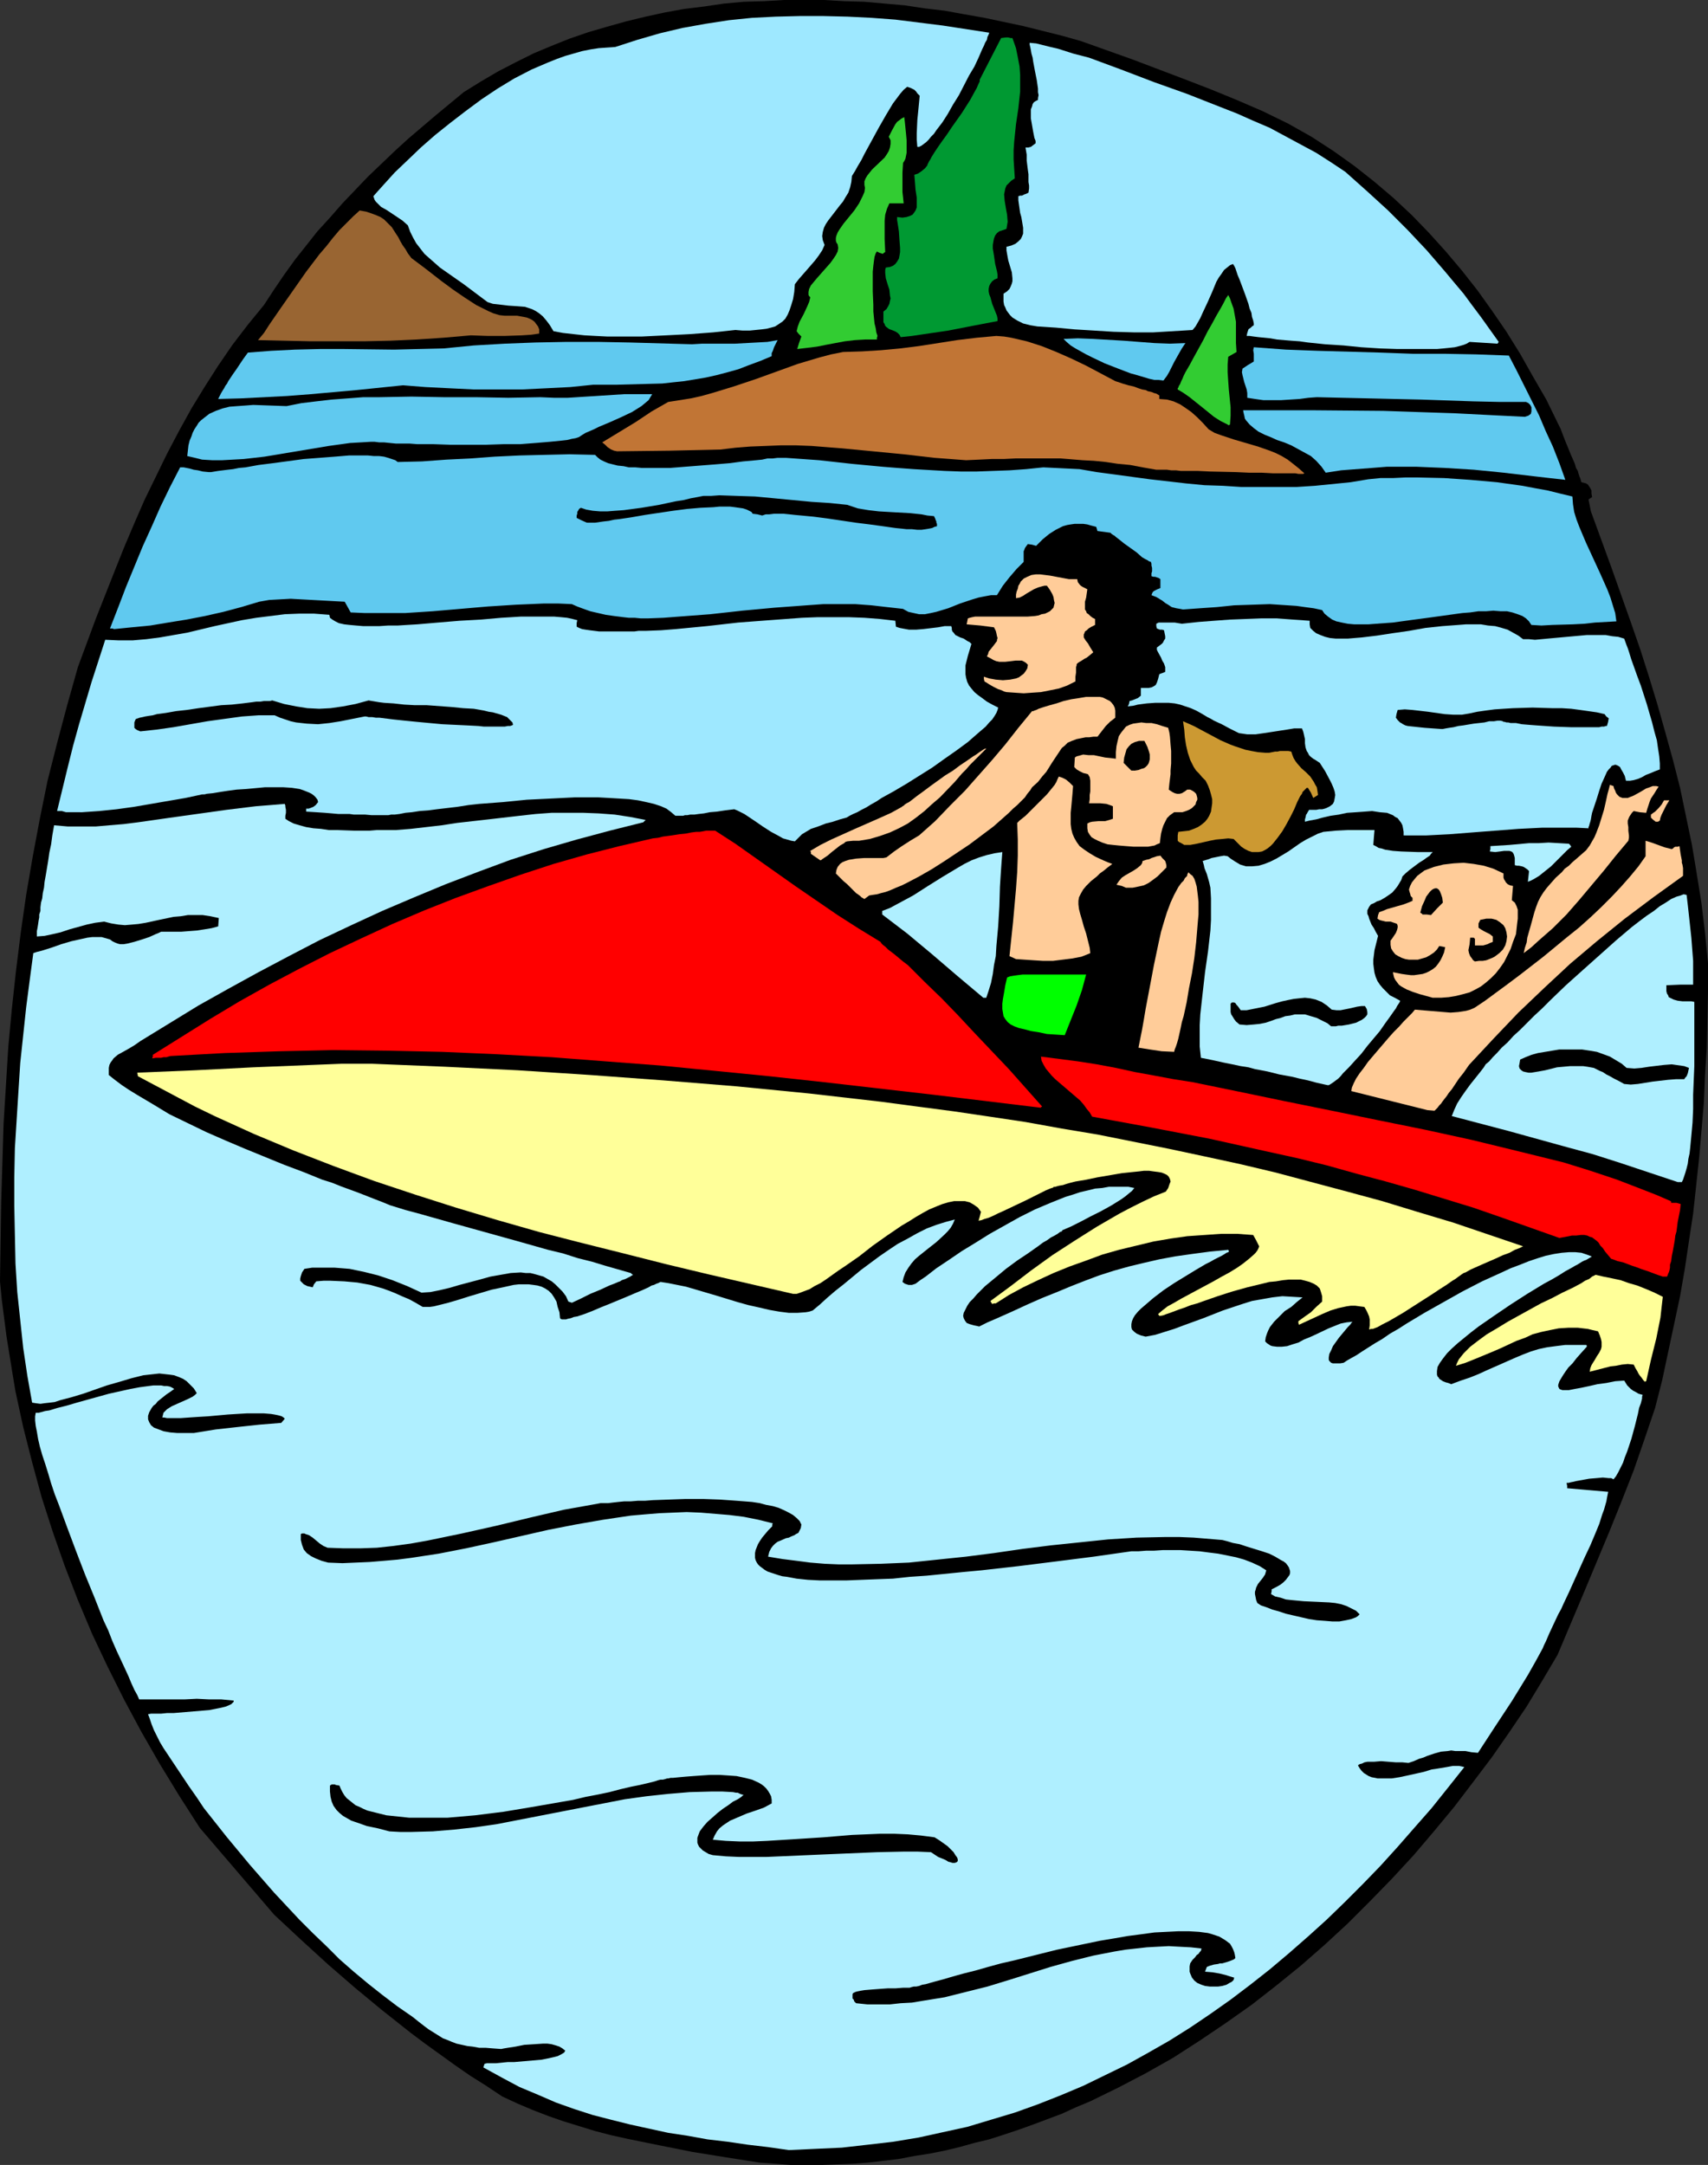
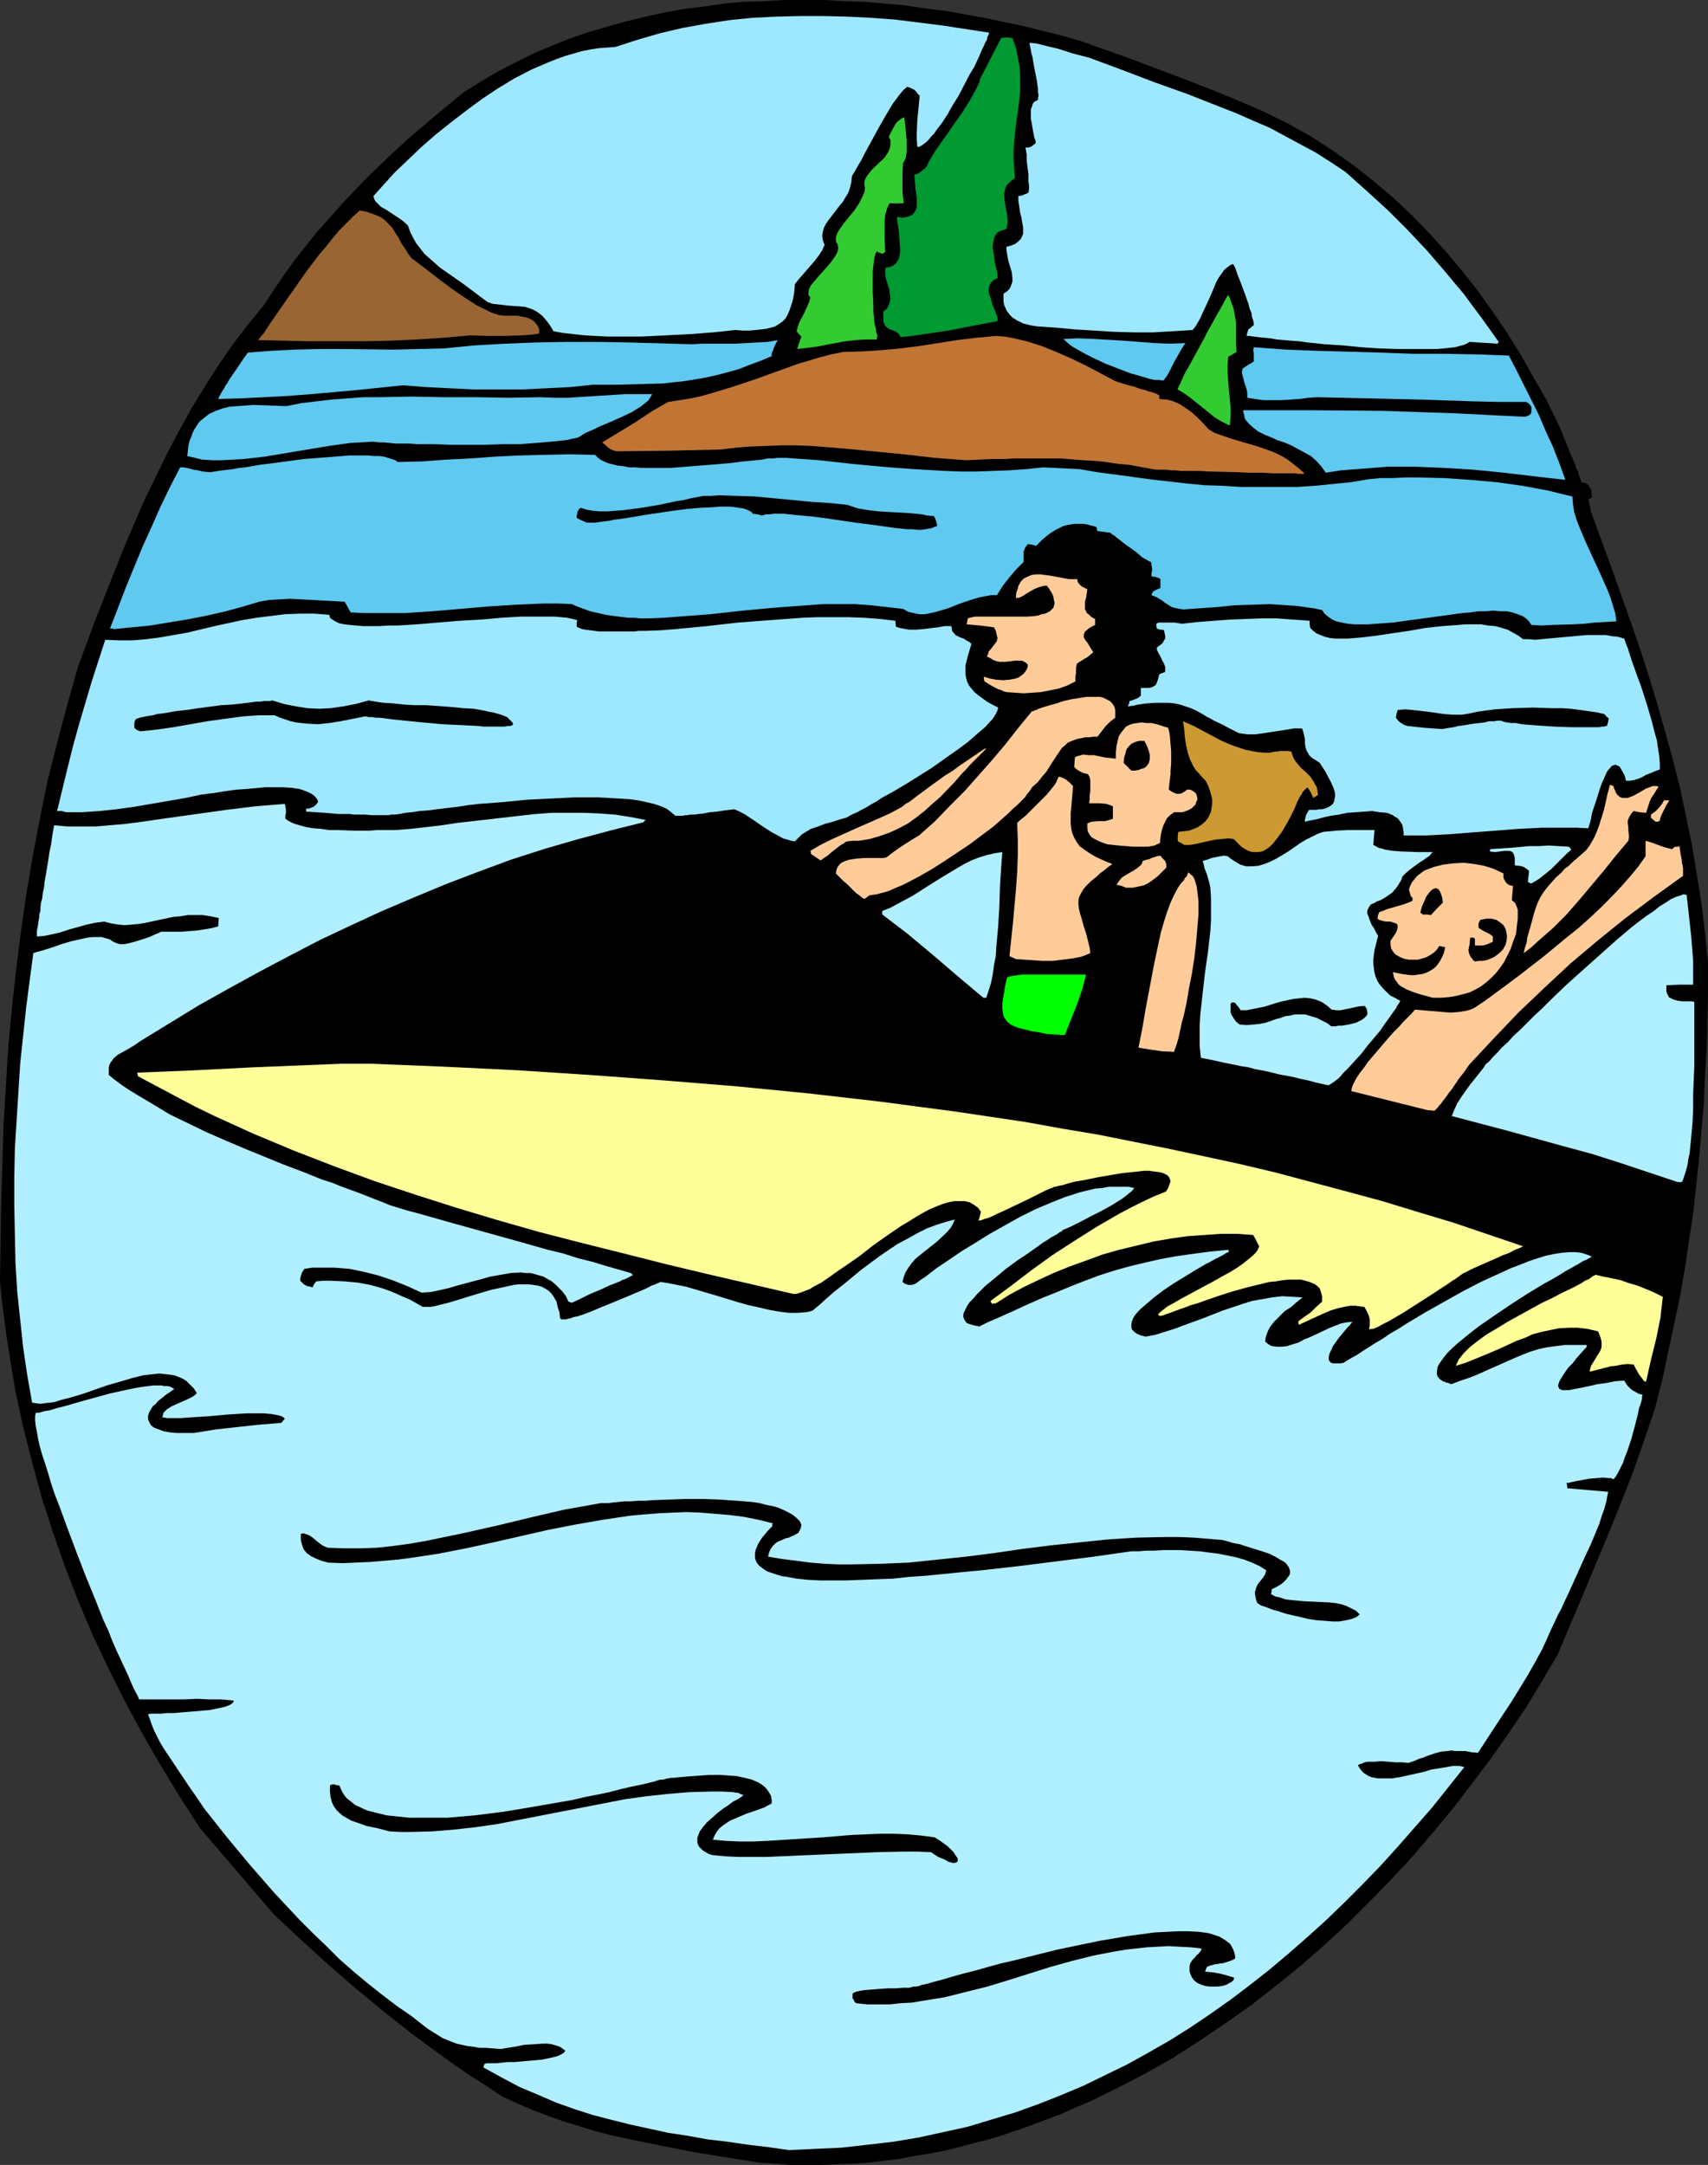
<svg xmlns="http://www.w3.org/2000/svg" xmlns:ns1="http://sodipodi.sourceforge.net/DTD/sodipodi-0.dtd" xmlns:ns2="http://www.inkscape.org/namespaces/inkscape" version="1.0" width="122.809mm" height="155.668mm" id="svg48" ns1:docname="Boating 06.wmf">
  <rect width="100%" height="100%" fill="#333333" stroke="none" />
  <ns1:namedview id="namedview48" pagecolor="#ffffff" bordercolor="#000000" borderopacity="0.25" ns2:showpageshadow="2" ns2:pageopacity="0.0" ns2:pagecheckerboard="0" ns2:deskcolor="#d1d1d1" ns2:document-units="mm" />
  <defs id="defs1">
    <pattern id="WMFhbasepattern" patternUnits="userSpaceOnUse" width="6" height="6" x="0" y="0" />
  </defs>
  <path style="fill:#000000;fill-opacity:1;fill-rule:evenodd;stroke:none" d="m 206.311,587.707 -9.209,-1.454 -9.047,-1.454 -8.886,-1.778 -8.724,-1.778 -4.362,-0.97 -4.362,-1.131 -4.201,-1.293 -4.201,-1.293 -4.201,-1.454 -4.201,-1.616 -4.201,-1.778 -4.201,-1.939 -4.362,-2.909 -4.362,-2.747 -4.201,-2.909 -4.039,-2.909 -4.039,-2.909 -3.877,-2.909 -7.755,-6.14 -7.432,-6.14 -7.27,-6.302 -7.432,-6.787 -7.27,-6.787 -20.195,-23.592 -5.493,-8.564 -5.331,-8.726 -5.008,-8.726 -4.685,-8.726 -4.524,-9.049 -4.201,-8.888 -3.877,-9.211 -3.554,-9.211 -3.231,-9.211 -3.07,-9.534 -2.585,-9.534 -2.423,-9.534 -2.1,-9.695 -0.808,-4.848 -0.808,-5.009 -0.808,-5.009 L 1.131,358.248 0.485,353.238 0,348.229 l 0.162,-10.827 0.162,-10.665 0.323,-10.665 0.323,-10.665 0.646,-10.503 0.646,-10.503 0.969,-10.342 1.131,-10.342 1.292,-10.342 1.454,-10.18 1.777,-10.342 1.939,-10.342 2.1,-10.342 2.585,-10.18 2.747,-10.342 2.908,-10.342 4.847,-13.089 5.17,-13.089 2.585,-6.464 2.746,-6.464 2.747,-6.302 3.07,-6.302 3.07,-6.302 3.231,-6.14 3.393,-6.14 3.554,-5.817 3.716,-5.817 3.877,-5.656 4.201,-5.494 4.362,-5.333 2.746,-4.201 2.747,-4.04 2.908,-4.04 3.07,-3.878 3.07,-3.878 3.393,-3.717 3.393,-3.878 6.947,-7.272 3.554,-3.393 3.716,-3.555 3.716,-3.393 7.593,-6.464 7.432,-6.14 4.685,-2.909 4.685,-2.747 4.685,-2.424 4.847,-2.424 5.008,-2.101 4.847,-1.939 5.17,-1.778 5.008,-1.454 5.17,-1.454 5.331,-1.293 5.17,-1.131 5.331,-0.97 5.331,-0.646 5.493,-0.808 5.331,-0.485 5.493,-0.162 L 213.096,0 h 5.331 5.493 l 5.493,0.323 5.493,0.162 5.493,0.485 5.493,0.485 5.331,0.808 5.493,0.646 5.331,0.97 5.493,0.97 5.331,1.131 5.331,1.131 5.17,1.293 5.17,1.293 5.17,1.454 14.056,5.009 14.056,5.333 7.109,2.747 7.109,2.909 7.109,3.07 6.947,3.393 6.301,3.555 5.978,3.878 5.655,4.04 5.331,4.201 5.331,4.525 5.008,4.686 4.685,4.848 4.524,5.009 4.362,5.171 4.201,5.333 4.039,5.656 3.877,5.656 3.716,5.979 3.554,6.302 3.554,6.14 3.231,6.625 0.646,1.293 0.485,1.293 0.808,2.101 0.808,1.939 0.646,1.616 0.646,1.454 0.485,1.131 0.323,1.131 0.485,0.808 0.162,0.646 0.162,0.485 0.162,0.485 0.162,0.323 0.323,1.131 0.646,0.162 0.646,0.162 0.485,0.323 0.323,0.485 0.323,0.485 0.323,0.646 v 0.808 l 0.162,0.97 -0.485,0.323 -0.485,0.323 0.646,3.232 5.493,15.028 5.331,15.028 2.585,7.433 2.423,7.595 2.262,7.433 2.1,7.433 2.1,7.595 1.939,7.595 1.616,7.756 1.616,7.756 1.292,7.756 1.292,8.08 0.969,8.08 0.808,8.241 v 7.595 l -0.162,7.595 -0.162,7.756 -0.485,7.433 -0.323,7.595 -0.646,7.595 -0.646,7.433 -0.808,7.595 -0.808,7.433 -1.131,7.433 -1.131,7.595 -1.292,7.433 -1.616,7.595 -1.616,7.595 -1.616,7.595 -1.939,7.595 -2.908,8.564 -2.908,8.403 -3.231,8.241 -3.393,8.403 -6.947,16.644 -7.109,16.805 -4.201,7.11 -4.201,6.948 -4.685,6.948 -4.847,6.948 -5.008,6.625 -5.17,6.787 -5.493,6.625 -5.493,6.464 -5.816,6.302 -5.978,6.14 -6.139,6.14 -6.301,5.817 -6.462,5.656 -6.785,5.494 -6.624,5.171 -7.109,5.009 -6.947,4.686 -7.27,4.686 -7.432,4.201 -7.432,3.878 -7.593,3.717 -3.877,1.616 -3.877,1.778 -3.877,1.454 -3.877,1.454 -4.039,1.454 -3.877,1.293 -4.039,1.293 -4.039,0.97 -4.039,1.131 -4.039,0.97 -4.039,0.808 -4.201,0.646 -4.201,0.808 -4.039,0.485 -4.201,0.485 -4.201,0.323 -8.401,0.323 h -4.201 -4.362 l -4.201,-0.323 z" id="path1" />
  <path style="fill:#afefff;fill-opacity:1;fill-rule:evenodd;stroke:none" d="m 214.389,584.313 -5.655,-0.808 -5.493,-0.646 -5.493,-0.808 -5.493,-0.646 -5.331,-0.97 -5.331,-0.808 -5.17,-1.131 -5.17,-1.131 -5.17,-1.293 -5.008,-1.293 -5.008,-1.616 -5.008,-1.778 -4.847,-2.101 -5.008,-2.101 -4.847,-2.585 -5.008,-2.747 0.162,-0.485 0.162,-0.485 0.646,-0.162 h 1.131 1.292 l 1.616,-0.162 1.616,-0.162 h 1.777 l 3.716,-0.323 3.716,-0.323 1.616,-0.323 1.454,-0.323 1.292,-0.323 0.969,-0.485 0.808,-0.485 0.162,-0.323 0.162,-0.162 -0.808,-0.646 -0.808,-0.485 -0.969,-0.323 -1.131,-0.323 -1.131,-0.162 h -1.292 l -2.423,0.162 -2.585,0.162 -2.423,0.485 -2.1,0.323 -0.969,0.162 -0.808,0.162 -2.262,-0.162 -1.939,-0.162 h -1.777 l -1.777,-0.323 -1.454,-0.162 -1.454,-0.323 -1.454,-0.323 -1.292,-0.485 -1.131,-0.485 -1.292,-0.485 -1.292,-0.808 -1.292,-0.808 -1.292,-0.808 -1.292,-0.97 -1.454,-1.131 -1.616,-1.293 -4.201,-2.909 -4.039,-3.07 -3.877,-3.07 -3.877,-3.232 -3.877,-3.393 -3.554,-3.555 -3.716,-3.555 -3.554,-3.555 -6.947,-7.433 -6.624,-7.595 -6.301,-7.595 -6.139,-7.756 -0.969,-1.454 -0.969,-1.454 -2.262,-3.232 -4.524,-6.787 -2.262,-3.393 -0.969,-1.616 -0.808,-1.616 -0.808,-1.616 -0.646,-1.616 -0.485,-1.454 -0.485,-1.293 0.808,-0.162 h 1.292 1.454 l 1.616,-0.162 h 1.777 l 1.939,-0.162 1.939,-0.162 1.939,-0.162 1.939,-0.162 1.939,-0.162 1.616,-0.323 1.616,-0.323 1.292,-0.323 1.131,-0.485 0.323,-0.162 0.323,-0.323 0.323,-0.323 v -0.323 l -3.393,-0.323 h -3.393 l -3.231,-0.162 -3.231,0.162 h -3.07 -3.07 -6.301 l -0.485,-1.131 -0.808,-1.454 -0.808,-1.778 -0.808,-1.939 -0.969,-2.101 -1.131,-2.424 -1.131,-2.424 -1.131,-2.585 -1.131,-2.909 -1.292,-2.747 -2.423,-6.14 -2.585,-6.302 -2.423,-6.302 -2.423,-6.464 -2.262,-6.14 -1.131,-2.909 -0.969,-2.909 -0.808,-2.747 -0.808,-2.585 -0.808,-2.424 -0.646,-2.262 -0.485,-2.101 -0.323,-1.939 -0.323,-1.616 -0.162,-1.454 v -1.131 l 0.162,-0.97 h 0.808 l 1.777,-0.485 1.131,-0.162 2.1,-0.646 2.585,-0.646 2.746,-0.808 2.908,-0.808 5.816,-1.616 2.908,-0.646 2.908,-0.646 2.585,-0.485 2.423,-0.323 1.292,-0.162 h 2.1 l 0.808,0.162 h 0.808 l 0.808,0.162 0.646,0.323 0.485,0.323 -1.131,0.808 -0.969,0.646 -0.808,0.646 -0.808,0.646 -0.808,0.646 -0.485,0.646 -0.646,0.485 -0.485,0.646 -0.646,1.131 -0.323,0.97 v 0.97 l 0.323,0.808 0.485,0.808 0.808,0.646 1.292,0.485 1.292,0.485 1.777,0.323 1.939,0.162 h 2.1 2.423 l 5.978,-0.97 5.816,-0.646 5.978,-0.646 5.978,-0.485 0.969,-1.131 -0.323,-0.323 -0.485,-0.323 -0.485,-0.162 -0.646,-0.162 -0.808,-0.162 -0.969,-0.162 -1.939,-0.162 H 69.632 67.208 l -2.746,0.162 -2.585,0.162 -5.331,0.485 -2.747,0.162 -2.423,0.162 -2.262,0.162 h -3.716 l -0.808,-0.162 h -0.485 l 0.162,-0.646 0.162,-0.646 0.485,-0.485 0.485,-0.485 1.292,-0.808 2.908,-1.293 1.454,-0.646 1.292,-0.646 0.646,-0.485 0.485,-0.485 -0.808,-1.293 -0.969,-0.97 -0.969,-0.97 -0.969,-0.646 -1.131,-0.485 -1.292,-0.485 -1.131,-0.162 -1.454,-0.162 -1.454,-0.162 -2.908,0.323 -1.454,0.162 -3.231,0.808 -3.231,0.97 -3.393,0.97 -3.231,1.131 -3.231,1.131 -3.231,0.97 -3.07,0.808 -1.454,0.485 -1.292,0.162 -1.454,0.162 -1.131,0.162 -1.292,-0.162 -0.969,-0.162 -1.292,-7.272 -1.131,-7.595 -0.808,-7.595 -0.808,-7.595 -0.485,-7.756 -0.162,-7.756 -0.162,-7.918 v -7.756 l 0.162,-7.918 0.485,-7.756 0.485,-7.756 0.485,-7.595 0.808,-7.595 0.808,-7.595 0.969,-7.433 0.969,-7.272 0.969,-0.323 1.292,-0.323 2.585,-0.808 2.747,-0.97 2.746,-0.808 2.908,-0.646 1.454,-0.323 1.292,-0.162 h 1.454 1.131 l 1.131,0.323 1.131,0.323 0.646,0.485 0.646,0.323 0.808,0.323 0.646,0.162 h 0.969 l 0.969,-0.162 1.939,-0.485 2.1,-0.646 1.939,-0.646 1.777,-0.808 0.808,-0.323 0.646,-0.323 h 1.616 1.777 2.1 l 2.1,-0.162 2.1,-0.162 2.1,-0.323 1.939,-0.323 1.777,-0.485 0.162,-2.262 -2.262,-0.485 -2.1,-0.323 h -2.1 -1.939 l -1.939,0.323 -1.939,0.162 -3.877,0.808 -3.716,0.808 -1.939,0.323 -1.777,0.162 -1.939,0.162 -1.777,-0.162 -1.939,-0.323 -1.939,-0.485 -2.423,0.323 -2.262,0.485 -4.685,1.293 -2.423,0.808 -2.1,0.485 -2.262,0.485 -2.1,0.162 v -0.646 -0.323 -0.485 l 0.162,-0.808 0.162,-0.97 0.162,-1.131 0.162,-0.808 v -0.808 l 0.323,-0.97 v -0.97 l 0.162,-1.293 0.323,-1.131 0.162,-1.454 0.323,-1.454 0.162,-1.616 0.323,-1.778 0.323,-1.939 0.323,-1.939 0.323,-2.262 0.485,-2.262 0.323,-2.424 0.485,-2.747 3.716,0.323 h 3.716 3.877 l 3.716,-0.323 3.877,-0.323 3.877,-0.485 7.916,-1.131 8.078,-1.131 8.078,-1.131 7.916,-0.97 4.039,-0.323 3.877,-0.323 0.162,0.485 v 0.323 l 0.162,0.808 v 0.808 l -0.162,0.808 v 0.808 l 0.969,0.646 1.292,0.646 1.616,0.485 1.777,0.485 1.939,0.323 2.1,0.162 2.1,0.323 h 2.262 l 4.524,0.162 h 4.362 l 1.939,-0.162 h 1.939 1.616 1.616 l 4.039,-0.323 4.201,-0.485 4.201,-0.485 4.201,-0.646 8.563,-0.97 8.401,-0.97 4.362,-0.485 4.362,-0.323 h 4.201 4.362 l 4.201,0.162 4.362,0.323 4.201,0.646 4.201,0.808 -0.323,0.323 -0.323,0.323 -9.047,2.262 -9.047,2.424 -8.886,2.585 -9.047,2.909 -8.724,3.232 -8.886,3.393 -8.563,3.555 -8.724,3.717 -8.401,3.878 -8.563,4.04 -8.401,4.363 -8.239,4.363 -8.239,4.525 -8.078,4.525 -7.916,4.848 -7.916,4.848 -1.616,1.131 -1.616,0.97 -1.454,0.808 -1.454,0.808 -1.131,0.97 -0.323,0.485 -0.485,0.646 -0.323,0.646 -0.162,0.808 v 0.808 1.131 l 1.616,1.293 1.939,1.454 1.939,1.293 2.1,1.293 4.362,2.585 4.524,2.747 5.008,2.424 5.008,2.424 5.17,2.262 5.331,2.262 10.663,4.363 5.17,1.939 5.17,2.101 2.585,0.808 2.423,0.97 4.847,1.778 4.524,1.778 2.1,0.808 1.939,0.808 4.201,1.293 4.201,1.131 8.563,2.424 17.448,4.848 8.563,2.424 4.039,0.97 4.039,1.293 3.877,0.97 3.716,1.131 3.393,0.97 3.393,0.97 0.323,0.323 0.323,0.162 -0.323,0.162 -0.485,0.323 -0.646,0.323 -0.646,0.323 -0.969,0.323 -0.485,0.323 -0.485,0.162 -1.131,0.485 -1.292,0.485 -2.423,1.131 -2.747,1.131 -2.585,1.293 -2.423,1.131 -0.485,-0.162 -0.485,-0.162 -0.646,-1.454 -0.969,-1.293 -0.969,-0.97 -0.969,-0.97 -0.969,-0.808 -1.131,-0.646 -1.131,-0.646 -1.131,-0.323 -1.131,-0.323 -1.292,-0.323 h -1.292 l -1.292,-0.162 -2.747,0.162 -2.747,0.485 -2.746,0.485 -2.908,0.808 -5.493,1.454 -2.747,0.808 -2.747,0.646 -2.423,0.485 -2.423,0.162 -3.877,-1.778 -4.039,-1.616 -3.877,-1.293 -3.877,-0.97 -3.877,-0.808 -4.039,-0.323 h -2.1 -1.939 -2.1 l -2.1,0.323 -0.646,0.97 -0.323,0.97 -0.162,0.646 v 0.646 l 0.485,0.485 0.485,0.485 0.969,0.485 1.454,0.323 0.323,-0.808 0.646,-0.808 1.939,-0.162 h 1.939 l 3.716,0.162 3.554,0.323 3.554,0.646 3.393,0.97 1.777,0.646 1.616,0.646 1.777,0.808 1.939,0.808 1.777,0.97 1.939,1.131 h 0.969 0.969 l 1.131,-0.162 1.292,-0.323 2.585,-0.646 2.747,-0.808 3.07,-0.97 5.978,-1.778 3.07,-0.646 2.908,-0.646 1.454,-0.162 h 1.292 1.292 l 1.292,0.162 1.131,0.162 1.131,0.323 0.969,0.485 0.969,0.646 0.808,0.808 0.646,0.97 0.646,1.131 0.323,1.454 0.485,1.454 0.162,1.616 0.162,0.162 0.323,0.162 h 0.485 0.646 l 0.485,-0.162 0.808,-0.162 0.808,-0.323 0.969,-0.162 1.939,-0.646 2.1,-0.808 2.262,-0.97 2.423,-0.97 4.685,-1.939 2.262,-0.97 1.939,-0.808 1.777,-0.808 0.808,-0.485 0.646,-0.162 0.646,-0.323 0.485,-0.162 0.323,-0.162 0.323,-0.162 2.1,0.323 2.423,0.485 2.423,0.485 2.747,0.808 2.747,0.808 2.747,0.808 5.816,1.778 2.908,0.808 2.908,0.646 2.747,0.646 2.747,0.485 2.585,0.323 h 2.262 l 2.262,-0.162 0.969,-0.162 0.969,-0.323 1.939,-1.616 1.939,-1.778 2.262,-1.939 2.262,-1.778 4.685,-3.878 5.008,-3.717 2.585,-1.778 2.423,-1.616 2.747,-1.454 2.585,-1.454 2.585,-1.293 2.585,-0.97 2.585,-0.808 2.423,-0.646 -0.485,1.131 -0.646,1.131 -0.808,0.97 -0.969,0.97 -2.1,1.939 -2.262,1.778 -2.423,1.939 -1.131,0.97 -0.969,1.131 -0.808,1.131 -0.808,1.293 -0.485,1.293 -0.323,1.293 0.646,0.485 0.969,0.323 h 0.969 l 0.969,-0.323 1.292,-0.97 1.454,-0.97 2.908,-2.262 3.393,-2.262 3.554,-2.424 3.716,-2.262 3.877,-2.424 4.039,-2.262 4.039,-2.262 4.201,-2.101 4.201,-1.778 4.039,-1.616 2.1,-0.646 1.939,-0.646 2.1,-0.485 1.939,-0.485 1.939,-0.162 1.777,-0.323 h 1.777 1.777 1.777 l 1.616,0.323 -0.646,0.808 -0.808,0.646 -0.969,0.808 -1.131,0.808 -2.585,1.616 -2.908,1.616 -2.908,1.454 -2.747,1.454 -1.292,0.646 -1.292,0.646 -1.131,0.485 -1.131,0.485 -0.162,0.323 -0.485,0.162 -0.646,0.485 -0.808,0.485 -0.969,0.485 -1.131,0.808 -1.131,0.646 -1.292,0.97 -2.746,1.939 -2.908,1.939 -3.07,2.262 -2.908,2.424 -2.747,2.262 -1.131,1.131 -1.131,1.131 -0.969,1.131 -0.969,0.97 -0.646,0.97 -0.485,0.97 -0.485,0.97 -0.162,0.808 0.162,0.646 0.323,0.646 0.485,0.646 0.808,0.323 1.131,0.323 0.808,0.162 0.646,0.162 2.262,-1.131 2.262,-0.97 4.362,-1.939 4.201,-1.939 4.039,-1.778 4.039,-1.616 3.877,-1.616 3.716,-1.454 3.877,-1.454 4.039,-1.293 4.039,-1.131 4.039,-0.97 4.201,-0.97 4.362,-0.808 4.524,-0.646 4.847,-0.646 5.008,-0.485 0.162,0.323 v 0.162 l -0.162,0.162 -0.485,0.162 -0.485,0.323 -0.808,0.485 -0.969,0.485 -0.969,0.485 -1.131,0.646 -1.292,0.646 -2.746,1.616 -2.908,1.778 -2.908,1.778 -2.908,1.939 -2.747,2.101 -1.131,0.97 -1.131,0.97 -1.131,0.97 -0.808,0.808 -0.808,0.97 -0.485,0.808 -0.323,0.808 -0.162,0.808 v 0.808 l 0.162,0.646 0.646,0.646 0.646,0.485 1.131,0.485 1.292,0.323 2.585,-0.485 2.585,-0.808 2.585,-0.808 2.585,-0.97 5.331,-1.939 5.331,-2.101 5.331,-1.778 2.585,-0.808 2.747,-0.485 2.747,-0.485 2.747,-0.323 2.747,0.162 2.747,0.162 -1.616,1.293 -1.454,1.293 -1.777,1.131 -1.454,1.454 -1.454,1.454 -1.131,1.454 -0.485,0.97 -0.323,0.808 -0.323,0.97 -0.162,1.131 0.485,0.485 0.485,0.323 0.485,0.323 0.485,0.162 1.292,0.162 h 1.292 l 1.454,-0.162 1.454,-0.485 1.616,-0.485 1.454,-0.808 1.616,-0.646 1.777,-0.808 3.393,-1.616 1.616,-0.646 1.616,-0.646 1.616,-0.323 1.616,-0.162 -0.323,0.323 -0.323,0.485 -0.646,0.646 -0.808,0.97 -1.616,1.939 -1.616,2.262 -0.485,1.131 -0.485,0.97 -0.162,0.97 v 0.323 0.323 l 0.162,0.323 0.323,0.323 0.162,0.162 0.485,0.162 h 0.485 0.646 0.808 l 0.969,-0.162 0.969,-0.646 1.131,-0.646 1.454,-0.808 1.454,-0.97 1.777,-1.131 1.777,-1.131 1.939,-1.131 2.1,-1.454 2.262,-1.293 2.262,-1.454 4.847,-2.909 5.17,-2.909 5.17,-2.909 5.331,-2.747 5.331,-2.424 2.423,-1.131 2.585,-0.97 2.423,-0.97 2.423,-0.808 2.1,-0.646 2.262,-0.485 2.1,-0.323 1.939,-0.162 h 1.777 l 1.616,0.162 1.454,0.485 1.292,0.485 v 0.162 h -0.162 l -0.162,0.162 -0.323,0.162 -0.808,0.485 -0.485,0.162 -0.646,0.323 -1.292,0.808 -0.646,0.323 -0.808,0.485 -1.777,0.97 -1.777,1.131 -1.939,1.131 -2.1,1.131 -4.524,2.747 -4.524,2.909 -4.524,3.07 -4.201,2.909 -2.1,1.616 -1.777,1.454 -1.777,1.454 -1.616,1.454 -1.292,1.293 -1.131,1.454 -0.808,1.131 -0.646,1.131 -0.162,1.131 v 0.485 0.485 l 0.162,0.485 0.323,0.323 0.162,0.323 0.485,0.323 0.485,0.323 0.808,0.323 0.646,0.162 0.808,0.323 2.585,-0.97 2.423,-0.808 2.423,-0.97 2.1,-0.97 4.039,-1.778 4.039,-1.778 1.939,-0.808 2.1,-0.808 2.1,-0.646 2.262,-0.485 2.423,-0.323 2.585,-0.323 h 2.746 2.908 l 0.162,0.162 v 0.323 l -1.454,1.616 -1.292,1.454 -1.131,1.454 -1.131,1.131 -0.808,1.131 -0.646,0.97 -0.485,0.808 -0.485,0.808 -0.162,0.485 -0.162,0.485 v 0.485 l 0.162,0.323 0.162,0.323 0.323,0.162 0.485,0.162 h 0.485 0.646 0.646 l 1.616,-0.323 1.777,-0.323 2.262,-0.485 2.1,-0.485 2.423,-0.323 2.423,-0.485 2.423,-0.162 0.808,1.293 0.485,0.485 0.485,0.485 0.646,0.485 0.646,0.323 0.808,0.485 1.131,0.323 -0.162,0.485 v 0.485 l -0.323,1.293 -0.485,1.293 -0.323,1.616 -0.808,3.232 -0.969,3.555 -1.131,3.393 -0.646,1.616 -0.485,1.454 -0.646,1.293 -0.646,1.293 -0.646,1.131 -0.646,0.808 -0.646,-0.323 h -0.646 l -1.616,-0.162 -1.777,0.162 -1.939,0.162 -1.777,0.323 -1.777,0.323 -0.646,0.162 -0.808,0.162 -0.646,0.162 h -0.485 l 0.162,0.808 v 0.646 l 5.493,0.485 5.655,0.485 -0.162,0.808 -0.162,0.808 -0.162,0.97 -0.323,1.131 -0.323,1.131 -0.485,1.293 -0.808,2.585 -1.131,2.747 -1.292,3.07 -1.454,3.07 -1.454,3.232 -1.454,3.232 -1.454,3.232 -1.454,3.07 -0.646,1.454 -0.808,1.454 -1.292,2.747 -1.131,2.424 -0.485,1.131 -0.485,1.131 -0.485,0.97 -0.323,0.808 -1.939,3.555 -2.1,3.717 -4.362,7.11 -4.685,7.11 -4.524,6.948 -1.777,-0.162 -1.616,-0.323 h -1.454 -1.292 l -1.131,-0.162 -0.969,0.162 -1.777,0.162 -1.777,0.485 -1.939,0.646 -1.131,0.485 -1.131,0.323 -1.454,0.646 -1.454,0.485 -1.616,-0.162 h -1.777 l -4.039,-0.323 -1.939,0.162 h -1.777 l -0.808,0.162 -0.646,0.323 -0.646,0.162 -0.485,0.323 0.485,0.808 0.485,0.646 0.646,0.646 1.292,0.808 0.808,0.323 1.616,0.323 h 1.939 1.939 l 2.1,-0.323 2.262,-0.485 4.362,-0.97 2.1,-0.646 1.131,-0.162 0.969,-0.162 1.939,-0.323 1.777,-0.323 h 1.616 l 0.808,0.162 0.646,0.162 -4.362,5.494 -4.524,5.656 -4.685,5.333 -4.524,5.171 -4.685,5.171 -4.847,5.009 -4.847,4.848 -5.008,4.848 -5.008,4.525 -5.17,4.525 -5.17,4.363 -5.331,4.201 -5.331,4.04 -5.493,3.878 -5.493,3.717 -5.655,3.555 -5.655,3.232 -5.816,3.232 -5.978,2.909 -5.978,2.909 -6.139,2.585 -6.139,2.424 -6.301,2.262 -6.462,1.939 -6.462,1.939 -6.624,1.454 -6.624,1.454 -6.785,1.131 -6.947,0.808 -7.109,0.808 -7.109,0.323 z" id="path2" />
  <path style="fill:#000000;fill-opacity:1;fill-rule:evenodd;stroke:none" d="m 232.645,544.4 -0.485,-0.485 -0.162,-0.485 -0.323,-0.323 v -0.323 -0.485 -0.323 l 0.162,-0.323 0.646,-0.323 0.646,-0.162 0.808,-0.162 0.969,-0.162 1.939,-0.162 2.1,-0.162 2.262,-0.162 h 2.1 l 2.1,-0.162 h 1.777 l 0.485,-0.162 0.646,-0.162 h 0.646 l 0.808,-0.162 0.808,-0.323 0.969,-0.162 2.262,-0.646 2.423,-0.646 2.747,-0.808 2.908,-0.808 3.231,-0.808 3.393,-0.97 3.554,-0.97 3.554,-0.808 3.877,-0.97 7.755,-1.939 7.755,-1.616 3.877,-0.808 3.877,-0.646 3.716,-0.646 3.716,-0.485 3.554,-0.485 3.231,-0.162 3.231,-0.162 h 2.908 l 2.747,0.162 2.423,0.323 1.131,0.323 0.969,0.323 0.969,0.323 0.808,0.485 0.808,0.485 0.646,0.485 0.646,0.485 0.485,0.808 0.323,0.646 0.323,0.808 0.162,0.646 0.162,0.97 -0.323,0.323 -0.323,0.162 -0.808,0.323 -0.969,0.323 -1.131,0.323 h -0.646 l -0.485,0.162 -1.131,0.162 -1.131,0.323 -0.808,0.323 -0.485,1.293 1.939,0.162 1.939,0.323 1.939,0.485 0.969,0.323 1.131,0.323 -0.162,0.646 -0.485,0.485 -0.646,0.323 -0.808,0.485 -1.131,0.323 -1.131,0.162 h -1.131 -1.131 l -1.292,-0.162 -0.969,-0.323 -1.131,-0.485 -0.808,-0.646 -0.646,-0.808 -0.485,-1.131 -0.162,-0.485 v -1.454 l 0.162,-0.808 0.646,-0.97 0.646,-0.646 0.485,-0.646 0.485,-0.323 0.323,-0.485 0.323,-0.323 0.162,-0.646 -2.908,-0.323 -3.07,-0.162 -2.908,-0.162 -3.07,0.162 -2.908,0.162 -2.908,0.323 -2.908,0.323 -2.908,0.485 -5.816,1.131 -5.816,1.454 -5.816,1.616 -5.655,1.778 -5.655,1.778 -5.816,1.778 -5.816,1.454 -5.816,1.454 -5.978,0.97 -2.908,0.485 -3.07,0.162 -2.908,0.323 h -3.07 -3.07 z" id="path3" />
  <path style="fill:#000000;fill-opacity:1;fill-rule:evenodd;stroke:none" d="m 105.821,497.701 -3.07,-0.808 -3.07,-0.646 -2.746,-0.97 -1.454,-0.485 -1.131,-0.646 -1.131,-0.646 -0.969,-0.808 -0.808,-0.808 -0.808,-1.131 -0.485,-1.131 -0.323,-1.293 -0.162,-1.454 v -1.616 l 0.485,-0.323 h 0.485 0.323 l 0.323,0.162 0.969,0.162 0.323,0.808 0.485,0.97 0.485,0.808 0.646,0.808 0.808,0.646 0.808,0.646 0.808,0.646 1.131,0.485 0.969,0.485 1.131,0.485 2.585,0.646 2.585,0.646 3.07,0.323 3.07,0.323 h 3.393 3.393 3.716 l 3.716,-0.323 3.716,-0.323 7.755,-0.97 7.755,-1.293 7.432,-1.293 3.716,-0.646 3.393,-0.808 3.393,-0.646 3.07,-0.646 3.07,-0.808 2.747,-0.646 2.423,-0.485 2.1,-0.485 1.939,-0.485 0.969,-0.323 0.646,-0.162 h 0.646 l 0.646,-0.162 0.485,-0.162 h 0.323 l 0.646,-0.162 h 0.646 l 1.616,-0.162 1.777,-0.162 2.1,-0.162 2.262,-0.162 2.423,-0.162 h 2.423 l 2.423,0.162 2.262,0.162 2.262,0.485 1.939,0.485 1.777,0.808 0.808,0.485 0.646,0.485 0.646,0.646 0.485,0.646 0.485,0.808 0.323,0.646 0.162,0.97 v 0.97 l -2.1,1.131 -2.262,0.808 -2.423,0.808 -2.262,0.97 -2.262,0.97 -0.969,0.646 -0.969,0.646 -0.969,0.808 -0.646,0.808 -0.646,1.131 -0.485,1.131 3.554,0.323 3.716,0.162 h 3.716 l 3.716,-0.162 7.755,-0.485 7.593,-0.485 7.755,-0.646 3.877,-0.162 3.716,-0.162 h 3.877 l 3.716,0.162 3.554,0.323 3.716,0.485 1.292,0.808 1.131,0.808 1.131,0.808 0.808,0.808 0.808,0.808 0.485,0.808 0.485,0.646 0.162,0.485 v 0.485 l -0.323,0.323 -0.485,0.162 h -0.646 l -0.485,-0.162 -0.646,-0.162 -0.485,-0.323 -0.646,-0.323 -0.808,-0.323 -0.808,-0.323 -0.969,-0.646 -0.969,-0.646 -3.716,-0.162 h -3.554 l -7.432,0.162 -7.593,0.323 -7.593,0.323 -7.432,0.323 -7.432,0.323 h -3.716 -3.716 l -3.554,-0.162 -3.554,-0.323 -1.131,-0.323 -0.808,-0.485 -0.808,-0.485 -0.485,-0.485 -0.485,-0.485 -0.323,-0.646 -0.162,-0.485 v -0.646 -0.646 l 0.162,-0.485 0.485,-1.293 0.969,-1.293 1.131,-1.293 1.292,-1.131 1.454,-1.293 1.454,-1.131 1.454,-0.97 1.292,-0.97 1.292,-0.646 0.969,-0.646 0.323,-0.323 0.323,-0.162 -0.969,-0.323 -0.323,-0.162 -0.323,-0.162 h -0.485 l -0.808,-0.162 -2.908,-0.162 h -2.908 l -5.978,0.162 -5.816,0.485 -5.978,0.646 -5.816,0.808 -5.816,1.131 -11.632,2.262 -11.632,2.262 -5.816,1.131 -5.655,0.808 -5.816,0.646 -5.816,0.485 -5.816,0.162 h -3.07 z" id="path4" />
  <path style="fill:#000000;fill-opacity:1;fill-rule:evenodd;stroke:none" d="m 89.18,424.661 -1.777,-0.485 -1.616,-0.646 -1.292,-0.646 -1.131,-0.808 -0.808,-0.97 -0.485,-1.293 -0.323,-1.293 v -0.808 -0.808 l 0.323,-0.162 h 0.323 0.323 l 0.323,0.162 0.969,0.323 0.969,0.646 0.969,0.808 0.969,0.808 0.969,0.646 1.131,0.485 4.362,0.162 h 4.524 l 4.524,-0.162 4.524,-0.485 4.685,-0.646 4.524,-0.808 4.685,-0.97 4.685,-0.97 9.37,-2.101 4.685,-1.131 4.685,-1.131 9.047,-2.101 4.524,-0.808 4.524,-0.808 0.808,-0.162 h 0.969 1.131 l 1.292,-0.162 1.454,-0.162 1.616,-0.162 h 1.777 l 1.939,-0.162 h 1.939 l 2.1,-0.162 4.362,-0.162 4.524,-0.162 h 4.847 l 4.524,0.162 4.524,0.323 2.1,0.162 2.1,0.162 2.1,0.323 1.777,0.485 1.777,0.323 1.616,0.485 1.454,0.646 1.292,0.646 1.131,0.646 0.969,0.808 0.808,0.808 0.485,0.97 -0.162,0.97 -0.323,0.646 -0.323,0.646 -0.646,0.323 -0.485,0.323 -0.808,0.323 -0.646,0.323 -0.808,0.162 -1.454,0.646 -0.808,0.323 -0.646,0.485 -0.646,0.646 -0.485,0.646 -0.485,0.97 -0.323,1.293 3.877,0.646 3.877,0.485 3.716,0.485 3.877,0.323 3.716,0.162 h 3.877 l 7.755,-0.162 7.593,-0.323 7.755,-0.808 7.755,-0.808 7.593,-0.97 7.755,-1.131 7.755,-0.97 7.755,-0.808 7.755,-0.808 7.755,-0.485 7.755,-0.162 h 3.877 l 3.877,0.162 3.877,0.323 3.877,0.323 0.646,0.162 0.646,0.162 1.616,0.485 1.777,0.323 1.939,0.646 4.201,1.293 1.939,0.646 1.616,0.808 1.616,0.97 0.646,0.323 0.646,0.485 0.485,0.646 0.323,0.485 0.162,0.485 0.162,0.485 v 0.646 l -0.162,0.485 -0.485,0.646 -0.485,0.646 -0.646,0.646 -0.808,0.646 -1.131,0.646 -1.292,0.646 v 0.485 l -0.162,0.808 1.131,0.646 1.454,0.323 1.454,0.485 1.454,0.162 3.393,0.323 3.554,0.162 3.393,0.162 1.616,0.162 1.616,0.323 1.454,0.485 1.292,0.646 1.292,0.646 0.969,0.97 -0.485,0.485 -0.485,0.323 -1.292,0.485 -1.454,0.323 -1.777,0.323 h -1.939 l -1.939,-0.162 -2.262,-0.162 -2.1,-0.323 -4.201,-0.97 -2.1,-0.485 -1.939,-0.646 -1.777,-0.485 -1.616,-0.646 -1.454,-0.485 -0.969,-0.646 -0.323,-0.808 -0.162,-0.808 -0.162,-0.808 v -0.646 l 0.162,-0.485 0.162,-0.646 0.485,-0.97 0.646,-0.808 0.646,-0.808 0.646,-0.97 0.323,-1.131 -1.777,-1.131 -2.1,-0.97 -2.1,-0.808 -2.262,-0.646 -2.423,-0.485 -2.423,-0.485 -2.585,-0.323 -2.423,-0.323 -5.17,-0.323 H 316.009 l -2.423,0.162 h -2.1 l -2.1,0.162 h -1.939 l -10.178,1.454 -10.178,1.293 -10.34,1.293 -10.017,1.131 -5.17,0.485 -4.847,0.485 -4.847,0.485 -4.685,0.323 -4.524,0.485 -4.362,0.162 -4.201,0.162 -4.039,0.162 h -3.716 -3.554 l -3.231,-0.162 -3.07,-0.323 -2.585,-0.485 -1.292,-0.162 -1.131,-0.323 -0.969,-0.323 -0.969,-0.323 -0.969,-0.323 -0.808,-0.485 -0.646,-0.485 -0.646,-0.485 -0.485,-0.485 -0.323,-0.485 -0.323,-0.646 -0.162,-0.646 v -0.646 -0.646 l 0.162,-0.808 0.323,-0.808 0.323,-0.808 0.485,-0.808 0.646,-0.97 0.808,-0.97 0.808,-0.97 1.131,-1.131 v -0.485 l 0.162,-0.323 -3.877,-0.97 -4.039,-0.808 -3.877,-0.485 -3.877,-0.323 -3.877,-0.323 -3.877,-0.162 -3.877,0.162 -3.716,0.162 -3.877,0.323 -3.716,0.323 -7.593,1.131 -7.432,1.293 -7.432,1.454 -14.863,3.393 -7.432,1.616 -7.432,1.454 -7.432,1.131 -3.716,0.485 -3.716,0.323 -3.877,0.323 -3.716,0.162 -3.716,0.162 z" id="path5" />
  <path style="fill:#ffff99;fill-opacity:1;fill-rule:evenodd;stroke:none" d="m 395.657,371.175 0.323,-0.808 0.485,-0.97 0.646,-0.808 0.646,-0.808 0.808,-0.808 0.969,-0.97 2.1,-1.616 2.423,-1.778 2.747,-1.616 2.908,-1.778 2.908,-1.616 6.139,-3.393 3.07,-1.454 2.747,-1.454 2.747,-1.293 2.423,-1.293 0.969,-0.646 1.131,-0.485 0.808,-0.646 0.969,-0.485 2.1,0.485 2.423,0.485 2.262,0.485 2.262,0.808 2.262,0.646 2.423,0.97 2.262,0.97 2.262,1.131 -0.323,2.747 -0.323,2.909 -1.131,5.656 -1.454,5.817 -1.292,5.817 h -0.162 l -0.162,0.162 -0.485,-0.485 -0.323,-0.485 -0.646,-0.808 -0.323,-0.485 -0.323,-0.646 -0.485,-0.808 -0.485,-0.97 -1.616,-0.162 -1.616,0.162 -1.616,0.323 -1.454,0.162 -5.655,1.454 0.162,-0.97 0.323,-0.808 0.485,-0.808 0.323,-0.485 0.646,-1.131 0.646,-0.97 0.485,-0.97 0.162,-0.646 v -0.485 -0.808 l -0.162,-0.808 -0.323,-0.97 -0.485,-1.131 -1.454,-0.323 -1.292,-0.323 -2.747,-0.323 h -2.585 l -2.585,0.162 -2.423,0.485 -2.262,0.485 -2.423,0.646 -2.1,0.97 -2.262,0.808 -4.524,2.101 -2.262,0.97 -4.685,1.939 -2.423,0.97 z" id="path6" />
  <path style="fill:#ffff99;fill-opacity:1;fill-rule:evenodd;stroke:none" d="m 215.519,351.622 -23.103,-5.332 -11.471,-2.747 -11.471,-2.909 -11.632,-2.909 -11.309,-2.909 -11.309,-3.232 -11.309,-3.393 -11.148,-3.555 -11.148,-3.717 -10.986,-4.04 -10.824,-4.201 -10.824,-4.525 -5.331,-2.424 -5.331,-2.424 -5.331,-2.585 -5.17,-2.747 -5.17,-2.747 -5.17,-2.747 -0.162,-0.97 15.671,-0.646 15.833,-0.808 15.994,-0.646 8.078,-0.323 h 8.078 l 19.872,0.808 19.872,0.97 19.872,1.293 19.71,1.454 19.872,1.616 19.71,1.939 19.71,2.262 9.694,1.293 9.855,1.293 9.855,1.454 9.694,1.454 9.855,1.778 9.694,1.616 9.694,1.939 9.694,1.939 9.855,2.101 9.694,2.101 9.532,2.262 9.694,2.585 9.694,2.585 9.532,2.585 9.532,2.909 9.694,2.909 9.532,3.232 9.532,3.232 -0.969,0.485 -1.292,0.485 -1.454,0.808 -1.777,0.646 -2.1,0.97 -1.131,0.485 -2.585,1.131 -1.454,0.646 -1.454,0.646 -1.454,0.808 -0.485,0.162 -0.485,0.323 -1.131,0.808 -0.646,0.485 -0.808,0.485 -1.616,1.131 -1.777,1.131 -1.939,1.293 -8.078,5.171 -1.939,1.131 -1.939,1.131 -1.616,0.808 -1.454,0.808 -1.292,0.485 h -0.485 l -0.485,0.162 0.162,-1.131 v -1.616 l -0.162,-0.808 -0.485,-1.131 -0.323,-0.646 -0.485,-0.808 -1.292,-0.162 -1.131,-0.162 h -1.292 l -1.131,0.162 -2.262,0.485 -2.1,0.646 -2.262,0.97 -2.1,0.97 -2.1,0.97 -2.1,0.97 -0.162,-0.485 v -0.485 l 1.777,-1.293 1.616,-1.131 1.454,-1.454 1.616,-1.454 v -1.454 l -0.323,-1.131 -0.323,-0.97 -0.808,-0.808 -0.808,-0.485 -1.131,-0.485 -1.131,-0.323 -1.292,-0.323 h -1.616 -1.616 l -1.616,0.162 -1.939,0.323 -1.777,0.162 -1.939,0.485 -4.039,0.97 -4.039,1.131 -4.039,1.293 -3.716,1.293 -1.777,0.646 -1.777,0.485 -1.616,0.646 -1.454,0.485 -1.292,0.485 -1.292,0.485 -0.969,0.323 -0.808,0.323 -0.808,0.162 h -0.323 l -0.323,-0.485 1.131,-0.97 1.454,-1.131 1.777,-0.97 1.939,-1.131 2.1,-1.131 2.1,-1.131 4.524,-2.424 2.262,-1.293 2.1,-1.131 2.1,-1.293 1.616,-1.131 1.616,-1.293 1.292,-1.131 0.485,-0.485 0.485,-0.646 0.323,-0.646 0.162,-0.485 -0.808,-1.616 -0.808,-1.454 -4.362,-0.323 h -4.362 l -4.524,0.323 -4.685,0.323 -4.524,0.646 -4.685,0.808 -4.685,1.131 -4.685,1.131 -4.524,1.293 -4.362,1.616 -4.524,1.616 -4.362,1.778 -4.201,1.939 -4.039,1.939 -3.877,2.101 -3.554,2.262 h -0.485 l -0.485,0.162 -0.323,-0.485 -0.162,-0.323 5.493,-4.04 5.493,-4.201 5.816,-4.201 5.978,-3.878 6.139,-3.878 6.139,-3.555 3.07,-1.616 3.231,-1.616 3.07,-1.454 3.231,-1.293 0.646,-0.97 0.323,-0.97 0.323,-0.808 -0.162,-0.646 -0.323,-0.646 -0.485,-0.485 -0.646,-0.323 -0.808,-0.323 -0.969,-0.162 -1.292,-0.162 -1.131,-0.162 h -1.454 l -1.292,0.162 -1.616,0.162 -3.07,0.323 -6.624,1.131 -3.07,0.646 -2.908,0.485 -1.292,0.323 -1.131,0.323 -0.969,0.323 -0.969,0.162 -0.646,0.162 -0.485,0.162 h -0.485 v 0.162 l -0.969,0.323 -1.131,0.485 -1.292,0.646 -1.292,0.646 -2.908,1.454 -3.07,1.454 -3.07,1.454 -1.454,0.646 -1.292,0.646 -1.131,0.485 -1.131,0.323 -0.808,0.323 -0.808,0.162 0.323,-1.131 0.323,-1.293 -0.808,-1.131 -1.131,-0.808 -1.131,-0.646 -1.292,-0.323 h -1.454 -1.454 l -1.616,0.323 -1.616,0.485 -1.616,0.646 -1.939,0.808 -1.777,0.97 -1.939,1.131 -1.777,1.131 -1.939,1.131 -4.039,2.747 -3.877,2.747 -3.716,2.909 -3.716,2.585 -1.939,1.293 -3.393,2.424 -1.454,0.97 -1.616,0.808 -1.292,0.808 -1.292,0.485 -1.292,0.485 -0.969,0.323 z" id="path7" />
-   <path style="fill:#ff0000;fill-opacity:1;fill-rule:evenodd;stroke:none" d="m 451.88,346.936 -1.454,-0.485 -1.292,-0.485 -1.292,-0.485 -0.969,-0.323 -0.969,-0.323 -0.808,-0.323 -1.454,-0.485 -2.585,-0.97 -1.454,-0.323 -0.808,-0.323 -0.969,-0.323 -0.808,-0.97 -0.808,-0.97 -0.646,-0.97 -0.646,-0.646 -0.485,-0.808 -0.485,-0.485 -0.646,-0.485 -0.646,-0.485 -0.646,-0.162 -0.646,-0.323 -0.808,-0.162 h -0.969 l -1.292,0.162 h -1.131 l -1.616,0.323 -1.777,0.323 -7.755,-2.747 -7.755,-2.747 -7.916,-2.747 -7.916,-2.424 -7.916,-2.424 -7.916,-2.262 -7.916,-2.101 -8.078,-2.262 -7.916,-1.939 -8.078,-1.778 -15.994,-3.555 -15.994,-3.07 -15.833,-2.909 -0.646,-1.131 -0.808,-0.97 -0.808,-1.131 -0.969,-1.131 -2.262,-1.939 -2.262,-1.939 -2.262,-1.939 -0.969,-0.97 -0.808,-0.97 -0.808,-0.97 -0.646,-1.131 -0.485,-0.97 -0.162,-1.131 5.008,0.646 5.008,0.646 5.17,0.808 5.17,0.97 5.17,1.131 5.331,0.97 5.17,0.97 5.17,0.808 12.602,2.585 12.44,2.585 12.763,2.585 12.602,2.585 12.763,2.585 12.602,2.747 12.602,3.07 12.44,3.07 7.27,2.262 7.27,2.424 7.109,2.747 3.716,1.454 3.716,1.616 0.162,0.162 v 0.323 h 1.454 l 1.131,0.323 -0.162,1.616 -0.323,1.616 -0.323,1.616 -0.162,1.293 -0.162,1.293 -0.323,1.131 -0.162,1.293 -0.162,0.97 -0.323,1.778 -0.323,1.616 -0.162,1.293 -0.323,0.97 v 0.808 l -0.162,0.808 -0.162,0.485 -0.162,0.323 -0.162,0.485 -0.162,0.323 h -0.646 z" id="path8" />
-   <path style="fill:#ff0000;fill-opacity:1;fill-rule:evenodd;stroke:none" d="m 41.359,287.632 0.162,-0.485 v -0.485 l 7.755,-4.848 7.755,-4.848 8.078,-4.848 8.078,-4.525 8.239,-4.363 8.239,-4.201 8.563,-4.04 8.401,-3.878 8.724,-3.717 8.563,-3.393 8.886,-3.232 8.724,-3.07 8.886,-2.909 9.047,-2.585 8.886,-2.262 9.047,-2.101 1.454,-0.162 1.292,-0.323 2.423,-0.323 2.1,-0.323 1.616,-0.162 1.616,-0.323 1.292,-0.162 h 0.969 l 0.969,-0.162 0.808,-0.162 h 0.485 0.485 0.323 1.131 l 5.493,3.555 5.493,3.878 5.493,3.878 5.493,3.878 5.655,3.878 5.655,3.878 5.816,3.717 5.816,3.555 0.323,0.485 0.323,0.323 0.646,0.485 0.323,0.323 0.485,0.485 0.646,0.485 0.646,0.485 0.808,0.646 0.969,0.808 0.969,0.808 1.292,0.97 4.524,4.525 4.685,4.525 4.524,4.686 4.524,4.848 9.209,9.695 9.047,10.18 -0.323,0.162 v 0.162 l -29.404,-3.555 -29.565,-3.393 -14.863,-1.616 -14.702,-1.454 -14.863,-1.454 -14.863,-1.131 -14.702,-1.131 -14.863,-0.808 -14.863,-0.646 -14.863,-0.323 -14.702,-0.162 -14.702,0.323 -14.863,0.485 -14.702,0.808 -0.646,0.162 -0.485,0.162 h -0.808 l -0.646,0.162 h -0.485 -0.969 z" id="path9" />
  <path style="fill:#afefff;fill-opacity:1;fill-rule:evenodd;stroke:none" d="m 455.919,321.243 -7.755,-2.585 -7.755,-2.585 -7.593,-2.424 -7.755,-2.101 -15.187,-4.201 -15.348,-4.04 0.646,-1.616 0.808,-1.778 1.131,-1.778 1.131,-1.616 1.292,-1.778 1.292,-1.616 1.292,-1.616 1.131,-1.454 0.485,-0.808 0.969,-0.808 0.969,-1.131 1.131,-1.131 1.292,-1.454 1.616,-1.454 1.616,-1.778 1.777,-1.616 1.939,-1.939 1.939,-1.939 2.1,-1.939 2.1,-2.101 4.362,-4.201 4.685,-4.201 4.524,-4.04 4.524,-4.04 2.1,-1.778 2.1,-1.778 2.1,-1.616 1.939,-1.454 1.939,-1.293 1.616,-1.293 1.616,-0.97 1.454,-0.97 1.454,-0.646 1.131,-0.323 0.808,-0.323 0.808,0.162 0.323,2.747 0.323,2.909 0.646,5.979 0.485,6.302 v 3.232 3.232 h -3.554 l -3.716,0.162 v 0.97 0.646 l 0.162,0.646 0.323,0.485 0.162,0.485 0.323,0.162 0.969,0.485 1.131,0.323 1.292,0.162 h 1.616 0.808 l 0.808,0.162 v 0.808 1.131 15.513 l -0.323,7.756 v 3.878 l -0.162,3.717 -0.323,3.555 -0.323,3.393 -0.162,1.454 -0.323,1.454 -0.162,1.293 -0.323,1.293 -0.323,1.131 -0.323,0.97 -0.323,0.97 -0.323,0.646 z" id="path10" />
  <path style="fill:#ffcc99;fill-opacity:1;fill-rule:evenodd;stroke:none" d="m 387.903,301.691 -10.34,-2.585 -10.34,-2.585 0.162,-0.97 0.485,-1.131 0.646,-1.293 0.969,-1.454 1.131,-1.454 1.131,-1.616 2.747,-3.232 2.908,-3.393 1.292,-1.454 1.454,-1.454 1.292,-1.454 1.131,-1.131 1.131,-1.131 0.808,-0.97 1.939,0.162 1.939,0.162 1.939,0.162 1.939,0.162 1.939,0.162 2.1,-0.162 2.1,-0.323 1.131,-0.323 1.131,-0.485 2.908,-1.939 3.07,-2.262 3.07,-2.262 3.231,-2.424 6.462,-5.009 6.462,-5.333 3.231,-2.585 3.07,-2.747 2.908,-2.747 2.908,-2.909 2.585,-2.747 2.423,-2.747 2.262,-2.747 1.939,-2.747 v -2.101 -2.101 l 1.616,0.485 1.777,0.646 1.777,0.646 1.939,0.485 0.323,-0.162 0.323,-0.323 0.323,-0.162 h 0.323 0.323 l 0.485,-0.162 0.162,1.131 0.162,1.131 0.162,0.808 0.162,0.808 v 0.646 l 0.162,0.485 0.162,0.97 v 0.646 0.485 0.97 l -4.039,2.909 -4.039,2.909 -7.755,5.817 -7.593,6.14 -7.27,6.14 -7.109,6.625 -6.947,6.625 -6.785,7.11 -6.624,7.11 -1.454,2.101 -1.292,1.616 -0.969,1.454 -0.969,1.454 -0.808,0.97 -0.646,0.97 -0.646,0.808 -0.485,0.646 -0.323,0.485 -0.485,0.485 -0.485,0.646 -0.808,0.808 z" id="path11" />
  <path style="fill:#afefff;fill-opacity:1;fill-rule:evenodd;stroke:none" d="m 360.761,294.904 -1.454,-0.323 -1.454,-0.323 -2.423,-0.646 -2.262,-0.485 -1.939,-0.485 -1.777,-0.323 -1.777,-0.323 -3.231,-0.808 -3.393,-0.646 -1.777,-0.485 -2.1,-0.323 -2.262,-0.485 -2.423,-0.485 -2.908,-0.646 -1.616,-0.323 -1.616,-0.323 -0.323,-3.07 v -2.909 -2.909 l 0.162,-2.909 0.646,-5.817 0.646,-5.656 0.808,-5.656 0.646,-5.656 0.162,-2.909 v -2.909 -2.909 l -0.162,-2.909 -0.323,-1.454 -0.323,-1.131 -0.323,-1.131 -0.323,-0.808 -0.323,-0.808 -0.162,-0.808 -0.323,-1.131 1.616,-0.485 0.808,-0.323 0.808,-0.162 1.616,-0.323 0.969,-0.162 0.969,0.162 0.808,0.646 0.969,0.646 0.808,0.485 0.808,0.485 1.616,0.485 h 1.616 l 1.777,-0.162 1.616,-0.485 1.616,-0.646 1.616,-0.808 3.231,-1.939 3.231,-2.262 1.616,-0.97 1.616,-0.808 1.616,-0.808 1.454,-0.485 3.393,-0.323 3.231,-0.162 h 3.554 3.716 l -0.162,1.939 -0.162,2.101 0.646,0.323 0.808,0.485 0.808,0.162 0.969,0.323 2.1,0.323 2.262,0.162 4.524,0.162 h 4.039 l -0.162,0.162 -0.323,0.323 -0.323,0.485 -0.485,0.323 -0.485,0.323 -0.646,0.485 -1.292,0.808 -2.585,1.939 -1.131,0.97 -0.808,0.808 -0.323,0.97 -0.485,0.808 -0.485,0.808 -0.485,0.646 -0.969,1.131 -1.131,0.808 -0.969,0.646 -1.131,0.646 -0.969,0.323 -0.808,0.485 -0.808,0.323 -0.485,0.646 -0.323,0.646 -0.162,0.323 v 0.485 0.485 l 0.323,0.646 0.162,0.646 0.323,0.808 0.323,0.808 0.646,0.97 0.485,0.97 0.646,1.131 -0.646,2.585 -0.323,1.293 -0.162,1.293 -0.162,1.293 v 1.131 l 0.162,1.293 0.162,1.131 0.323,1.131 0.485,1.131 0.646,0.97 0.808,0.97 0.969,0.97 0.969,0.97 1.292,0.646 1.454,0.808 v 0.162 l -0.162,0.323 -0.323,0.485 -0.323,0.485 -0.323,0.646 -0.485,0.646 -1.131,1.616 -1.292,1.778 -1.454,2.101 -3.393,4.04 -1.616,2.101 -1.777,1.939 -1.616,1.778 -1.616,1.616 -0.646,0.808 -0.646,0.646 -0.646,0.485 -0.646,0.485 -0.485,0.323 -0.485,0.323 -0.323,0.162 z" id="path12" />
  <path style="fill:#ffcc99;fill-opacity:1;fill-rule:evenodd;stroke:none" d="m 315.686,285.693 -3.231,-0.485 -3.07,-0.485 0.485,-2.424 0.485,-2.424 0.485,-2.747 0.485,-2.909 1.131,-5.979 1.131,-5.979 1.292,-6.14 0.646,-2.909 0.808,-2.747 0.808,-2.585 0.969,-2.585 0.969,-2.101 1.131,-2.101 0.808,-1.131 0.646,-0.646 0.323,-0.646 0.323,-0.323 0.323,-0.323 v -0.323 l 0.323,-0.646 0.485,0.485 0.646,0.485 0.485,0.808 0.323,0.97 0.323,1.131 0.162,1.293 0.162,1.293 0.162,1.616 v 3.393 l -0.162,1.778 -0.162,1.939 -0.323,3.878 -0.485,4.201 -0.646,4.201 -0.808,4.04 -0.646,3.878 -0.808,3.717 -0.485,1.616 -0.323,1.616 -0.323,1.454 -0.323,1.454 -0.323,1.131 -0.323,0.97 -0.323,0.808 -0.162,0.646 z" id="path13" />
  <path style="fill:#00ff00;fill-opacity:1;fill-rule:evenodd;stroke:none" d="m 284.505,281.007 -2.262,-0.485 -2.1,-0.323 -1.777,-0.485 -1.454,-0.323 -1.292,-0.485 -0.969,-0.485 -0.808,-0.646 -0.646,-0.808 -0.485,-0.808 -0.162,-0.97 -0.162,-0.97 v -1.454 l 0.162,-1.293 0.323,-1.778 0.323,-1.939 0.485,-2.101 0.808,-0.323 0.969,-0.162 1.131,-0.162 1.292,-0.162 h 1.292 4.362 3.231 2.908 4.201 1.292 l -1.131,4.201 -1.454,4.201 -1.616,4.04 -1.616,4.04 -2.423,-0.162 z" id="path14" />
-   <path style="fill:#000000;fill-opacity:1;fill-rule:evenodd;stroke:none" d="m 441.379,294.581 -1.454,-0.808 -1.292,-0.646 -1.131,-0.646 -0.969,-0.485 -0.969,-0.646 -0.808,-0.323 -1.616,-0.808 -1.777,-0.323 -1.131,-0.162 h -0.969 -1.292 -1.292 l -1.777,0.162 -1.777,0.162 -0.646,0.162 -0.646,0.162 -1.939,0.485 -1.777,0.323 -1.939,0.323 h -0.808 l -0.808,-0.162 -0.646,-0.162 -0.485,-0.323 -0.485,-0.485 -0.162,-0.646 0.162,-0.808 0.162,-0.97 1.454,-0.646 1.616,-0.646 1.777,-0.485 1.939,-0.323 1.939,-0.323 1.939,-0.323 h 2.1 1.939 2.1 l 2.1,0.323 1.939,0.323 1.777,0.646 1.777,0.646 1.616,0.97 1.616,0.97 1.292,1.131 2.1,0.162 1.939,-0.162 2.1,-0.323 4.039,-0.485 2.1,-0.162 1.131,0.162 1.131,0.162 1.131,0.162 1.292,0.485 -0.323,1.454 -0.323,0.808 -0.323,0.323 -0.323,0.485 h -2.262 l -2.1,0.162 -4.201,0.485 -4.039,0.646 -1.939,0.162 z" id="path15" />
  <path style="fill:#000000;fill-opacity:1;fill-rule:evenodd;stroke:none" d="m 336.85,278.421 -0.969,-0.808 -0.485,-0.646 -0.485,-0.808 -0.323,-0.485 -0.162,-0.646 v -0.646 -0.808 -0.808 l 0.323,-0.323 h 0.485 0.162 l 0.323,0.162 0.323,0.485 0.323,0.323 0.808,1.131 h 1.616 l 1.616,-0.323 3.231,-0.646 3.07,-0.97 1.777,-0.485 1.454,-0.323 1.616,-0.323 1.454,-0.162 1.616,-0.162 1.454,0.162 1.454,0.323 1.616,0.646 1.454,0.97 1.292,1.131 1.292,0.162 h 1.131 l 2.423,-0.485 2.1,-0.485 1.131,-0.162 h 0.969 l 0.485,0.808 0.162,0.808 v 0.646 l -0.323,0.485 -0.485,0.485 -0.646,0.485 -0.646,0.323 -0.969,0.485 -1.939,0.485 -1.939,0.323 h -0.969 l -0.646,0.162 h -1.292 l -0.969,-0.808 -0.969,-0.485 -0.969,-0.485 -0.969,-0.485 -1.616,-0.485 -1.616,-0.485 h -1.292 -1.454 l -1.292,0.323 -1.292,0.162 -1.292,0.485 -1.292,0.323 -1.292,0.485 -1.454,0.485 -1.616,0.323 -1.616,0.162 -1.939,0.162 z" id="path16" />
  <path style="fill:#afefff;fill-opacity:1;fill-rule:evenodd;stroke:none" d="m 267.218,271.15 -7.109,-5.979 -6.785,-5.817 -6.785,-5.656 -6.785,-5.171 v -0.485 -0.485 l 2.1,-0.808 2.1,-1.131 4.201,-2.262 4.039,-2.585 3.877,-2.424 4.039,-2.424 1.939,-1.131 1.939,-0.97 2.1,-0.808 2.1,-0.646 2.1,-0.485 2.1,-0.323 -0.162,2.101 -0.162,2.262 -0.162,2.424 -0.162,2.585 -0.162,5.332 -0.323,5.494 -0.485,5.333 -0.162,2.747 -0.485,2.424 -0.323,2.424 -0.485,2.424 -0.646,2.101 -0.646,1.939 z" id="path17" />
  <path style="fill:#ffcc99;fill-opacity:1;fill-rule:evenodd;stroke:none" d="m 389.357,271.15 -3.554,-0.97 -1.939,-0.646 -1.616,-0.646 -1.454,-0.808 -0.646,-0.485 -0.485,-0.646 -0.485,-0.646 -0.323,-0.646 -0.162,-0.646 -0.162,-0.808 2.423,0.485 1.131,0.162 1.292,0.162 h 0.969 l 1.131,-0.162 1.131,-0.162 0.969,-0.323 0.969,-0.485 0.808,-0.485 0.808,-0.646 0.646,-0.808 0.646,-0.97 0.485,-0.97 0.485,-1.131 0.323,-1.454 -0.808,-0.162 -0.808,-0.162 -0.646,0.97 -0.808,0.808 -0.969,0.646 -1.131,0.646 -1.131,0.323 -1.131,0.323 h -1.131 -1.292 l -0.969,-0.162 -0.969,-0.323 -0.969,-0.485 -0.808,-0.485 -0.646,-0.808 -0.485,-0.808 -0.162,-0.97 v -1.131 l 0.485,-0.646 0.323,-0.485 0.646,-0.97 0.323,-0.808 0.162,-0.646 v -0.485 l -0.162,-0.485 -0.323,-0.162 -0.485,-0.162 -0.969,-0.323 h -1.292 l -1.292,-0.323 -0.485,-0.162 -0.485,-0.323 0.162,-0.97 0.323,-0.808 0.969,-0.323 1.131,-0.485 2.262,-0.646 2.262,-0.646 1.292,-0.485 1.131,-0.485 v -0.485 -0.323 l -0.485,-0.485 -0.162,-0.646 -0.162,-0.485 -0.162,-0.646 0.162,-0.485 0.162,-0.485 0.485,-0.97 0.646,-0.808 0.808,-0.97 1.939,-1.454 2.585,-0.97 2.585,-0.646 2.747,-0.323 2.747,-0.162 2.747,0.323 2.747,0.485 2.585,0.808 2.747,1.293 v 1.131 l 0.162,0.485 0.323,0.485 0.162,0.323 0.485,0.485 0.646,0.323 0.808,0.162 -0.323,3.878 0.808,0.646 0.485,0.97 0.323,0.97 v 1.293 1.131 l -0.162,1.293 -0.323,2.909 -0.808,2.101 -0.646,1.939 -0.969,1.939 -0.808,1.616 -1.131,1.616 -1.131,1.454 -1.292,1.293 -1.292,1.131 -1.454,1.131 -1.454,0.808 -1.616,0.808 -1.777,0.485 -1.939,0.485 -1.939,0.323 -2.1,0.162 z" id="path18" />
  <path style="fill:#ffcc99;fill-opacity:1;fill-rule:evenodd;stroke:none" d="m 276.104,260.646 -1.777,-0.808 0.969,-9.211 0.808,-9.049 0.323,-4.525 0.162,-4.525 v -4.363 l -0.162,-4.525 0.646,-0.646 0.808,-0.646 0.808,-0.646 0.808,-0.808 3.393,-3.393 1.616,-1.616 1.454,-1.778 0.646,-0.808 0.485,-0.808 0.323,-0.808 0.323,-0.646 0.969,0.323 0.969,0.485 0.969,0.808 0.969,0.97 -0.162,2.101 -0.162,1.778 -0.162,1.778 -0.162,1.616 v 1.616 1.454 l 0.162,1.293 0.323,1.293 0.485,1.131 0.646,1.131 0.808,1.131 1.292,0.97 1.454,0.97 1.616,0.97 2.1,0.97 1.131,0.485 1.292,0.485 -1.292,0.97 -0.969,0.808 -1.131,0.808 -0.808,0.808 -0.808,0.646 -0.808,0.646 -1.292,1.293 -0.808,0.97 -0.646,1.131 -0.485,0.97 -0.162,0.97 v 0.97 l 0.162,1.293 0.323,1.293 0.485,1.616 0.485,1.778 0.646,1.939 0.323,1.293 0.323,1.293 0.323,1.293 0.162,1.454 -2.423,0.97 -2.585,0.485 -2.585,0.323 -2.585,0.323 h -2.585 l -2.585,-0.162 -2.423,-0.162 z" id="path19" />
  <path style="fill:#000000;fill-opacity:1;fill-rule:evenodd;stroke:none" d="m 400.827,261.293 -0.485,-0.323 -0.323,-0.485 -0.485,-0.646 -0.323,-0.808 -0.162,-0.808 0.323,-1.616 0.162,-1.778 h 0.485 0.485 l 0.323,0.323 v 0.323 0.162 1.293 h 1.131 1.131 l 1.131,-0.323 0.646,-0.323 0.808,-0.323 v -1.454 l -0.808,-0.646 -0.969,-0.485 -0.646,-0.323 -0.808,-0.485 -0.485,-0.323 -0.162,-0.162 v -0.323 -0.323 -0.485 l 0.162,-0.323 0.323,-0.646 0.808,-0.162 0.808,-0.162 h 1.454 l 0.646,0.162 0.646,0.162 0.969,0.646 0.969,0.808 0.485,0.808 0.323,1.131 0.162,1.131 -0.162,1.293 -0.323,1.131 -0.646,1.131 -0.969,0.97 -1.292,0.97 -0.646,0.323 -0.808,0.323 -0.808,0.323 -0.969,0.162 h -0.969 z" id="path20" />
  <path style="fill:#ffcc99;fill-opacity:1;fill-rule:evenodd;stroke:none" d="m 234.906,244.326 -0.808,-0.485 -0.323,-0.323 -0.646,-0.485 -0.485,-0.323 -0.485,-0.485 -0.485,-0.485 -0.646,-0.646 -0.808,-0.808 -0.969,-0.808 -0.969,-0.97 -1.131,-1.131 0.162,-0.97 0.323,-0.808 0.646,-0.808 0.646,-0.485 0.808,-0.323 0.969,-0.323 0.969,-0.162 0.969,-0.162 2.262,-0.162 h 2.262 1.939 0.969 l 0.808,-0.162 2.1,-1.616 2.1,-1.454 2.262,-1.454 2.423,-1.454 4.362,-3.878 4.039,-4.201 4.039,-4.04 3.716,-4.201 3.716,-4.201 3.554,-4.201 3.554,-4.525 3.716,-4.525 h 0.323 l 0.323,-0.162 0.485,-0.162 0.646,-0.323 1.454,-0.485 1.616,-0.485 1.777,-0.485 1.939,-0.646 2.1,-0.485 2.1,-0.323 1.939,-0.323 h 1.939 1.777 l 0.808,0.162 0.646,0.323 0.646,0.323 0.646,0.323 0.485,0.485 0.485,0.646 0.323,0.646 0.162,0.808 v 0.97 0.97 l -1.454,1.131 -1.131,1.131 -1.131,1.454 -1.131,1.454 h -1.131 l -1.131,0.162 h -0.969 l -0.808,0.162 -1.616,0.323 -1.292,0.485 -1.131,0.485 -0.808,0.808 -0.808,0.646 -0.646,0.97 -1.292,1.939 -0.646,0.97 -0.808,1.293 -0.808,1.293 -1.131,1.293 -1.131,1.454 -1.616,1.454 -0.485,0.808 -0.808,0.97 -0.646,0.97 -0.969,0.97 -1.131,1.131 -1.131,0.97 -1.131,1.131 -1.454,1.293 -2.746,2.424 -3.231,2.424 -3.231,2.424 -3.393,2.262 -3.393,2.262 -3.554,2.262 -3.393,1.939 -3.07,1.616 -1.616,0.808 -1.616,0.646 -1.454,0.646 -1.292,0.485 -1.292,0.323 -1.131,0.323 -1.131,0.162 -0.969,0.162 z" id="path21" />
  <path style="fill:#ffcc99;fill-opacity:1;fill-rule:evenodd;stroke:none" d="m 414.075,259.031 0.323,-1.454 0.485,-1.454 0.162,-1.293 0.323,-1.131 0.646,-2.262 0.485,-1.778 0.485,-1.778 0.485,-1.454 0.485,-1.293 0.646,-1.293 0.808,-1.293 0.969,-1.293 1.131,-1.293 1.292,-1.454 1.616,-1.454 0.808,-0.97 1.131,-0.808 0.969,-0.97 1.131,-0.97 1.292,-1.131 1.292,-1.131 0.969,-1.293 0.646,-1.131 0.646,-1.131 0.485,-1.131 0.808,-2.101 0.646,-2.101 0.646,-2.101 0.485,-2.101 0.485,-2.262 0.323,-1.131 0.323,-1.293 0.485,0.162 0.485,0.162 0.162,0.646 0.323,0.646 0.162,0.485 0.323,0.485 0.646,0.646 0.808,0.323 h 0.646 0.808 l 0.808,-0.323 0.808,-0.323 1.777,-0.97 1.616,-0.97 0.969,-0.323 0.808,-0.323 h 0.969 l 0.646,0.162 -0.323,0.485 -0.323,0.485 -0.485,0.808 -0.969,1.454 -0.323,0.808 -0.323,0.97 -0.323,0.97 -0.323,1.131 -1.777,-0.162 -1.616,-0.323 -0.485,0.485 -0.323,0.485 -0.323,0.485 -0.162,0.323 -0.323,0.808 v 0.808 l 0.162,0.97 v 0.97 l 0.162,1.293 v 0.646 l -0.162,0.808 -3.393,4.04 -3.231,4.04 -6.785,8.08 -3.393,3.878 -3.716,3.717 -3.877,3.393 -1.939,1.778 z" id="path22" />
  <path style="fill:#9ee8ff;fill-opacity:1;fill-rule:evenodd;stroke:none" d="m 17.933,220.733 -1.131,-0.323 h -1.292 l 1.454,-5.979 1.454,-5.979 1.454,-5.817 1.616,-5.817 3.393,-11.473 3.716,-11.473 3.716,0.162 h 3.716 l 3.716,-0.323 3.716,-0.485 3.716,-0.646 3.716,-0.646 7.432,-1.778 7.432,-1.616 3.877,-0.646 3.877,-0.485 3.877,-0.485 4.039,-0.162 h 3.877 l 4.201,0.323 0.162,0.808 0.646,0.485 0.808,0.485 0.969,0.485 1.454,0.323 1.454,0.162 1.777,0.162 1.939,0.162 h 2.1 2.262 l 2.423,-0.162 h 2.585 l 2.585,-0.162 2.747,-0.162 5.655,-0.485 5.816,-0.485 5.816,-0.323 5.493,-0.485 2.747,-0.162 2.585,-0.162 h 2.423 2.423 2.1 2.1 l 1.939,0.162 1.616,0.162 1.454,0.323 1.292,0.323 -0.162,0.808 v 0.97 l 0.646,0.323 0.808,0.323 0.969,0.162 1.131,0.162 1.292,0.162 1.292,0.162 h 2.747 2.908 2.747 1.131 l 1.131,-0.162 h 1.939 l 4.201,-0.162 4.039,-0.323 8.401,-0.808 8.563,-0.97 8.563,-0.646 8.724,-0.646 4.201,-0.162 h 4.362 4.201 l 4.201,0.162 4.201,0.323 4.201,0.485 0.162,1.616 0.969,0.323 0.808,0.162 1.777,0.323 h 1.939 l 1.939,-0.162 4.039,-0.485 1.777,-0.323 h 1.777 l 0.162,0.485 v 0.485 l 0.162,0.485 0.323,0.323 0.485,0.646 0.646,0.323 0.646,0.323 0.969,0.323 0.969,0.646 0.646,0.323 0.485,0.485 -0.485,1.616 -0.485,1.616 -0.323,1.293 -0.323,1.293 v 1.293 1.131 l 0.162,0.97 0.323,1.131 0.485,0.97 0.646,0.808 0.808,0.97 0.969,0.808 1.131,0.808 1.292,0.97 1.454,0.808 1.616,0.808 -0.162,0.646 -0.323,0.808 -0.485,0.808 -0.646,0.97 -0.808,0.808 -0.969,1.131 -1.131,0.97 -1.131,0.97 -1.292,1.131 -1.292,1.131 -3.07,2.262 -3.231,2.262 -3.393,2.424 -6.947,4.363 -3.554,2.101 -3.231,1.778 -1.454,0.97 -1.454,0.808 -1.292,0.808 -1.292,0.646 -1.131,0.646 -1.131,0.485 -0.969,0.485 -0.808,0.485 -1.777,0.485 -1.939,0.646 -1.939,0.485 -2.1,0.808 -1.939,0.646 -1.616,0.97 -0.808,0.485 -0.646,0.646 -0.646,0.646 -0.646,0.646 -0.969,-0.162 -1.131,-0.323 -1.131,-0.323 -1.131,-0.646 -2.1,-1.131 -2.262,-1.454 -2.1,-1.454 -1.939,-1.293 -0.969,-0.646 -0.969,-0.485 -0.969,-0.485 -0.808,-0.323 -2.585,0.323 -2.1,0.323 -1.939,0.162 -1.616,0.323 -1.454,0.162 -1.131,0.162 h -1.131 l -0.808,0.162 h -0.646 l -0.485,0.162 h -0.969 -1.131 l -1.131,-0.97 -1.292,-0.97 -1.454,-0.646 -1.939,-0.646 -2.1,-0.485 -2.262,-0.485 -2.423,-0.323 -2.747,-0.162 -2.746,-0.162 -2.908,-0.162 h -3.07 -3.231 l -6.462,0.323 -6.624,0.323 -6.462,0.646 -6.462,0.485 -2.908,0.323 -3.07,0.485 -2.747,0.323 -2.747,0.323 -2.423,0.323 -2.262,0.162 -2.1,0.323 -1.777,0.162 -1.616,0.323 -1.292,0.162 h -0.969 l -0.808,0.162 h -4.524 l -1.777,-0.162 h -1.939 -1.131 l -1.131,-0.162 h -1.454 -1.616 l -1.777,-0.162 -1.939,-0.162 -2.423,-0.162 -2.585,-0.162 v -0.485 -0.323 h 0.646 l 0.485,-0.162 0.808,-0.323 0.646,-0.485 0.646,-0.808 -0.162,-0.646 -0.485,-0.646 -0.485,-0.485 -0.646,-0.485 -0.646,-0.323 -0.808,-0.323 -0.808,-0.323 -0.969,-0.323 -2.1,-0.323 -2.423,-0.162 h -2.423 -2.423 l -5.17,0.485 -2.585,0.162 -2.423,0.323 -2.1,0.323 -1.939,0.323 -1.616,0.162 -0.646,0.162 H 54.93 l -4.524,0.97 -4.685,0.808 -9.37,1.616 -4.685,0.646 -4.685,0.485 -4.685,0.323 z" id="path23" />
  <path style="fill:#000000;fill-opacity:1;fill-rule:evenodd;stroke:none" d="m 386.61,248.527 -0.323,-0.323 -0.323,-0.162 0.485,-1.778 0.808,-1.778 0.323,-0.808 0.485,-0.646 0.485,-0.646 0.485,-0.485 0.485,-0.323 0.485,-0.162 h 0.485 l 0.485,0.323 0.323,0.485 0.323,0.808 0.323,0.97 0.162,1.293 -1.616,1.616 -1.616,1.778 -1.131,-0.162 z" id="path24" />
  <path style="fill:#ffcc99;fill-opacity:1;fill-rule:evenodd;stroke:none" d="m 222.951,233.822 -2.585,-1.778 v -0.485 l -0.162,-0.323 2.747,-1.616 2.908,-1.454 3.231,-1.454 3.231,-1.454 6.624,-2.909 3.231,-1.454 2.908,-1.616 0.162,-0.162 0.323,-0.162 0.323,-0.323 0.485,-0.323 0.646,-0.323 0.646,-0.485 1.454,-1.131 1.777,-1.293 1.939,-1.454 4.039,-2.909 2.1,-1.293 1.939,-1.454 1.939,-1.293 1.616,-1.131 0.808,-0.485 0.646,-0.485 0.485,-0.323 0.485,-0.323 0.485,-0.323 0.323,-0.162 h 0.162 0.162 l -4.524,4.525 -0.969,1.131 -1.131,1.131 -1.939,2.262 -4.039,4.201 -2.262,1.939 -1.939,1.778 -2.262,1.778 -2.262,1.616 -2.423,1.293 -2.423,1.131 -2.746,0.97 -2.747,0.808 -2.908,0.485 h -1.616 l -1.616,0.162 -0.485,0.162 -0.323,0.323 -1.131,0.646 -2.262,1.778 -1.131,0.97 -0.969,0.646 -0.485,0.323 -0.162,0.162 z" id="path25" />
  <path style="fill:#ffcc99;fill-opacity:1;fill-rule:evenodd;stroke:none" d="m 305.992,241.256 -1.131,-0.485 -1.454,-0.323 0.323,-0.485 0.323,-0.485 0.808,-0.97 0.969,-0.646 1.131,-0.646 1.131,-0.646 0.969,-0.646 0.969,-0.808 0.323,-0.485 0.162,-0.646 0.969,-0.323 0.808,-0.162 0.646,-0.323 0.485,-0.162 0.969,-0.323 0.969,-0.162 0.485,0.646 0.485,0.485 0.323,0.323 0.162,0.485 0.162,0.646 v 0.646 l -1.292,1.293 -1.131,1.131 -1.292,0.97 -1.131,0.808 -1.292,0.646 -1.454,0.323 -1.616,0.323 z" id="path26" />
  <path style="fill:#ffcc99;fill-opacity:1;fill-rule:evenodd;stroke:none" d="m 300.984,229.459 -1.454,-0.485 -1.131,-0.485 -0.969,-0.485 -0.808,-0.485 -0.485,-0.646 -0.485,-0.808 -0.162,-0.97 v -1.293 l 0.646,-0.323 0.646,-0.162 1.777,-0.162 h 1.777 l 1.131,-0.323 0.969,-0.323 v -1.778 -1.616 l -0.808,-0.323 -0.969,-0.323 -1.616,-0.162 h -1.616 -1.454 l 0.162,-1.131 v -1.131 l 0.162,-0.97 v -0.97 -0.97 -0.97 l -0.162,-0.97 -0.485,-0.808 -1.292,-0.323 -0.969,-0.485 -0.808,-0.485 -0.646,-0.646 0.162,-2.585 0.485,-0.323 0.646,-0.162 1.131,-0.323 1.454,0.162 h 1.454 l 3.07,0.646 1.616,0.162 1.292,0.162 v -1.778 l 0.162,-1.616 0.323,-1.454 0.323,-1.293 0.646,-0.97 0.646,-0.808 0.646,-0.808 0.969,-0.485 0.969,-0.323 1.131,-0.162 1.131,-0.162 1.292,0.162 h 1.454 l 1.454,0.323 1.454,0.485 1.616,0.485 0.323,1.293 0.162,1.131 0.162,2.101 0.162,1.778 v 1.616 1.778 l -0.162,1.939 v 0.97 l -0.162,1.293 -0.162,1.293 -0.162,1.616 0.485,0.323 0.485,0.323 0.646,0.323 0.646,0.162 h 0.646 l 0.646,-0.162 0.808,-0.485 0.646,-0.485 h 0.808 l 0.646,0.323 0.485,0.323 0.485,0.485 0.162,0.485 0.162,0.646 v 0.485 l -0.323,0.646 -0.162,0.646 -0.485,0.485 -0.485,0.485 -0.808,0.485 -0.808,0.323 -0.969,0.323 h -1.131 -1.131 l -1.131,0.808 -0.808,0.808 -0.485,0.97 -0.485,0.97 -0.323,0.97 -0.323,1.293 -0.162,1.131 -0.162,1.454 -0.808,0.323 -0.646,0.323 -1.777,0.323 h -1.939 -1.939 l -2.1,-0.162 -1.939,-0.162 -1.616,-0.162 z" id="path27" />
-   <path style="fill:#afefff;fill-opacity:1;fill-rule:evenodd;stroke:none" d="m 415.206,239.64 0.162,-1.454 0.162,-1.454 -0.485,-0.485 -0.485,-0.323 -0.485,-0.323 -0.485,-0.162 -0.808,-0.162 h -0.485 l -0.646,-0.162 v -0.97 -0.97 l -0.162,-0.646 -0.162,-0.485 -0.323,-0.485 -0.323,-0.162 -0.485,-0.162 h -0.323 -1.131 l -1.131,0.162 -1.292,0.162 -1.454,-0.162 0.162,-0.646 v -0.808 l 5.17,-0.323 5.331,-0.485 h 2.585 l 2.747,-0.162 2.747,0.162 2.747,0.162 0.323,0.323 0.323,0.485 -1.131,0.97 -1.454,1.454 -1.454,1.454 -1.454,1.454 -1.616,1.293 -1.616,1.293 -1.616,0.97 -0.646,0.323 z" id="path28" />
+   <path style="fill:#afefff;fill-opacity:1;fill-rule:evenodd;stroke:none" d="m 415.206,239.64 0.162,-1.454 0.162,-1.454 -0.485,-0.485 -0.485,-0.323 -0.485,-0.323 -0.485,-0.162 -0.808,-0.162 h -0.485 l -0.646,-0.162 v -0.97 -0.97 l -0.162,-0.646 -0.162,-0.485 -0.323,-0.485 -0.323,-0.162 -0.485,-0.162 h -0.323 -1.131 l -1.131,0.162 -1.292,0.162 -1.454,-0.162 0.162,-0.646 l 5.17,-0.323 5.331,-0.485 h 2.585 l 2.747,-0.162 2.747,0.162 2.747,0.162 0.323,0.323 0.323,0.485 -1.131,0.97 -1.454,1.454 -1.454,1.454 -1.454,1.454 -1.616,1.293 -1.616,1.293 -1.616,0.97 -0.646,0.323 z" id="path28" />
  <path style="fill:#cc9932;fill-opacity:1;fill-rule:evenodd;stroke:none" d="m 321.825,229.621 -0.808,-0.485 -0.646,-0.323 -0.323,-0.323 v -0.485 -0.97 l 0.162,-0.97 1.454,-0.162 1.454,-0.162 1.292,-0.485 1.131,-0.485 0.969,-0.646 0.969,-0.808 0.646,-0.808 0.485,-0.808 0.485,-1.131 0.162,-1.131 0.162,-1.131 v -1.131 l -0.323,-1.293 -0.323,-1.131 -0.485,-1.293 -0.646,-1.293 -0.969,-0.97 -0.808,-0.97 -0.808,-0.808 -0.646,-0.97 -0.969,-1.939 -0.646,-1.939 -0.485,-2.101 -0.323,-2.101 -0.162,-2.101 -0.323,-2.262 1.454,0.646 1.454,0.646 2.423,1.293 2.423,1.293 2.423,1.293 2.585,1.131 1.292,0.485 1.454,0.485 1.454,0.485 1.616,0.323 1.777,0.323 1.939,0.162 h 1.131 l 0.808,-0.162 0.808,-0.162 h 0.646 l 0.646,-0.162 h 0.485 0.808 0.969 l 0.808,0.162 0.323,0.97 0.323,0.808 0.485,0.808 0.485,0.646 1.131,1.293 1.292,1.131 1.131,1.131 0.969,1.454 0.323,0.646 0.485,0.808 0.162,0.97 0.162,1.131 -1.292,0.808 -0.646,-1.454 -0.808,-1.293 h -0.323 l -0.323,0.323 -0.323,0.323 -0.485,0.485 -0.162,0.485 -0.485,0.646 -0.808,1.616 -0.808,1.939 -0.969,1.939 -1.131,2.101 -1.131,1.939 -1.292,1.778 -1.292,1.616 -0.646,0.646 -0.808,0.646 -0.808,0.485 -0.646,0.323 -0.969,0.162 h -0.808 -0.969 l -0.969,-0.323 -0.969,-0.485 -0.969,-0.646 -0.969,-0.97 -1.131,-1.131 -1.454,-0.162 -1.616,0.162 -1.777,0.162 -1.616,0.323 -3.554,0.808 -1.777,0.323 z" id="path29" />
  <path style="fill:#000000;fill-opacity:1;fill-rule:evenodd;stroke:none" d="m 38.128,198.757 -0.808,-0.323 -0.485,-0.323 -0.323,-0.323 v -0.485 -0.97 l 0.323,-0.808 0.162,-0.162 0.485,-0.162 0.485,-0.162 0.808,-0.162 0.646,-0.162 0.969,-0.162 1.131,-0.162 1.131,-0.323 2.423,-0.323 2.746,-0.485 2.908,-0.323 3.231,-0.485 6.139,-0.808 2.908,-0.162 2.908,-0.323 2.585,-0.323 1.131,-0.162 h 1.131 l 0.969,-0.162 h 0.808 0.808 l 0.646,-0.162 3.231,0.97 3.231,0.646 3.07,0.485 3.231,0.162 3.07,-0.162 3.393,-0.485 3.393,-0.646 3.554,-0.97 0.969,0.162 0.969,0.162 0.969,0.162 1.292,0.162 2.585,0.162 2.908,0.323 2.908,0.162 h 3.231 l 6.624,0.485 3.231,0.323 2.908,0.162 2.747,0.485 1.292,0.323 1.131,0.162 1.131,0.323 1.131,0.323 0.808,0.323 0.808,0.323 0.485,0.485 0.485,0.485 0.485,0.485 0.162,0.646 -0.323,0.162 -0.485,0.162 h -0.646 l -0.808,0.162 h -0.808 -1.131 -2.423 -1.292 l -1.454,-0.162 -3.07,-0.162 -3.393,-0.162 -3.393,-0.162 -6.947,-0.646 -3.231,-0.323 -3.07,-0.323 -1.292,-0.162 -1.292,-0.162 -1.292,-0.162 h -0.969 l -0.969,-0.162 h -0.969 l -0.646,-0.162 h -0.485 l -3.231,0.646 -3.231,0.646 -3.07,0.485 -3.07,0.323 -3.07,-0.162 -2.908,-0.323 -1.454,-0.323 -1.454,-0.485 -1.454,-0.485 -1.454,-0.646 H 72.378 70.278 l -4.524,0.323 -4.685,0.646 -4.685,0.646 -9.209,1.616 -4.524,0.646 z" id="path30" />
  <path style="fill:#9ee8ff;fill-opacity:1;fill-rule:evenodd;stroke:none" d="m 381.44,227.036 v -0.97 l -0.162,-0.97 -0.162,-0.808 -0.323,-0.646 -0.485,-0.646 -0.485,-0.646 -0.646,-0.323 -0.646,-0.485 -0.808,-0.323 -0.808,-0.323 -1.939,-0.162 -2.1,-0.323 -2.1,0.162 -2.262,0.162 -2.423,0.162 -2.262,0.485 -2.262,0.323 -2.1,0.485 -1.777,0.485 -1.777,0.323 -0.646,0.162 -0.646,0.162 v -0.646 l 0.162,-0.485 0.162,-0.808 0.162,-0.162 0.162,-0.323 0.485,-0.808 h 1.939 l 0.808,-0.162 h 0.808 l 0.646,-0.162 0.485,-0.162 0.969,-0.485 0.808,-0.646 0.323,-0.646 0.162,-0.808 0.162,-0.97 -0.162,-0.97 -0.323,-0.97 -0.485,-1.131 -0.485,-0.97 -1.292,-2.424 -1.454,-2.262 -0.969,-0.646 -0.808,-0.485 -0.646,-0.485 -0.485,-0.485 -0.323,-0.646 -0.323,-0.485 -0.323,-0.97 -0.162,-1.131 v -1.131 l -0.323,-1.454 -0.162,-0.646 -0.323,-0.808 h -2.1 l -1.939,0.323 -2.1,0.323 -4.201,0.646 -2.262,0.323 h -2.262 l -1.131,-0.162 -1.131,-0.162 -2.585,-1.293 -2.1,-1.131 -2.1,-0.97 -0.808,-0.485 -0.969,-0.485 -1.616,-0.97 -1.454,-0.808 -1.454,-0.646 -1.454,-0.485 -1.454,-0.485 -1.454,-0.323 -1.616,-0.162 h -1.777 -1.939 l -2.262,0.162 -2.423,0.323 -1.292,0.323 -1.454,0.162 0.323,-0.646 0.162,-0.808 0.646,-0.162 0.808,-0.323 0.808,-0.323 0.808,-0.646 v -1.131 -0.97 h 1.131 0.969 l 0.808,-0.162 0.646,-0.323 0.485,-0.323 0.323,-0.646 0.323,-0.97 0.323,-1.293 0.323,-0.162 0.485,-0.162 0.808,-0.323 v -1.293 l -0.323,-0.97 -0.485,-0.808 -0.323,-0.808 -0.808,-1.454 -0.323,-0.646 v -0.646 l 0.646,-0.485 0.646,-0.485 0.323,-0.323 0.323,-0.646 0.323,-0.485 v -0.646 l -0.162,-0.808 -0.162,-0.808 -0.485,-0.162 h -0.646 l -0.808,-0.323 -0.162,-0.646 v -0.646 l 0.646,-0.323 h 0.808 1.777 1.777 l 1.939,0.323 4.524,-0.485 4.201,-0.323 4.362,-0.323 4.201,-0.162 4.201,-0.162 h 4.362 l 4.362,0.323 4.524,0.323 v 0.97 l 0.162,0.97 0.808,0.808 0.808,0.646 1.131,0.485 1.292,0.485 1.292,0.323 1.616,0.162 h 1.616 1.616 l 1.939,-0.162 1.939,-0.162 4.039,-0.485 4.201,-0.646 4.524,-0.646 4.524,-0.808 4.524,-0.485 4.362,-0.323 2.1,-0.162 h 2.1 1.939 l 1.939,0.323 1.939,0.162 1.777,0.485 1.616,0.485 1.454,0.808 1.454,0.808 1.292,0.97 h 1.616 l 1.616,0.162 3.393,-0.323 7.109,-0.646 3.554,-0.323 h 3.393 1.777 l 1.777,0.323 1.616,0.162 1.616,0.485 0.646,1.778 0.323,0.808 0.323,0.97 0.646,2.101 0.808,2.262 0.808,2.262 0.969,2.585 1.616,5.009 1.454,5.009 0.646,2.585 0.646,2.262 0.323,2.262 0.323,2.101 0.162,1.939 v 1.616 l -1.292,0.485 -1.131,0.485 -1.292,0.485 -1.131,0.646 -1.131,0.485 -1.131,0.323 -0.969,0.162 h -1.131 l -0.323,-1.293 -0.485,-0.97 -0.485,-0.808 -0.323,-0.646 -0.485,-0.323 -0.323,-0.162 -0.485,-0.162 -0.485,0.162 -0.485,0.162 -0.323,0.485 -0.485,0.485 -0.485,0.646 -0.646,1.454 -0.808,1.778 -0.646,1.939 -0.646,2.101 -0.646,1.939 -0.646,1.939 -0.162,0.808 -0.162,0.97 -0.162,0.646 -0.162,0.485 -0.162,0.646 -0.162,0.323 v 0.323 0 l -3.231,-0.162 h -3.07 -6.301 l -6.462,0.323 -6.301,0.485 -6.301,0.485 -6.139,0.485 -6.301,0.323 z" id="path31" />
  <path style="fill:#ffcc99;fill-opacity:1;fill-rule:evenodd;stroke:none" d="m 449.941,223.319 -0.808,-0.646 -0.323,-0.323 -0.162,-0.162 v -0.808 l 0.646,-0.485 0.485,-0.323 0.969,-0.97 0.808,-0.97 0.646,-1.131 h 0.646 0.808 l -0.808,1.293 -0.646,1.293 -0.646,1.293 -0.323,0.808 -0.162,0.808 -0.485,0.323 h -0.323 -0.162 z" id="path32" />
  <path style="fill:#000000;fill-opacity:1;fill-rule:evenodd;stroke:none" d="m 307.446,209.422 -1.131,-1.131 -0.969,-0.97 0.162,-1.454 0.323,-1.131 0.323,-1.131 0.646,-0.808 0.646,-0.646 0.969,-0.485 1.131,-0.323 h 1.454 l 0.808,1.616 0.485,1.454 0.162,0.646 v 0.646 0.646 l -0.162,0.646 -0.162,0.485 -0.323,0.485 -0.485,0.485 -0.485,0.323 -0.646,0.162 -0.808,0.323 -0.969,0.162 z" id="path33" />
  <path style="fill:#60c9ef;fill-opacity:1;fill-rule:evenodd;stroke:none" d="m 31.019,170.963 -0.485,-0.162 h -0.646 l 2.262,-5.817 2.1,-5.494 2.262,-5.494 2.262,-5.494 2.423,-5.333 2.423,-5.494 2.585,-5.332 2.747,-5.333 h 0.485 0.485 l 0.808,0.162 0.808,0.162 1.131,0.323 1.131,0.162 1.292,0.323 1.616,0.162 h 0.646 l 0.969,-0.162 0.969,-0.162 1.292,-0.162 1.292,-0.162 1.454,-0.162 1.616,-0.323 1.777,-0.162 3.554,-0.646 3.877,-0.485 8.401,-1.131 4.201,-0.323 4.201,-0.323 3.877,-0.323 h 1.777 3.393 l 1.616,0.162 h 1.454 l 1.292,0.162 1.131,0.323 0.969,0.323 0.969,0.323 0.646,0.485 6.624,-0.162 6.624,-0.485 6.624,-0.323 6.462,-0.485 6.785,-0.323 6.624,-0.162 6.947,-0.162 6.947,0.162 0.646,0.646 0.808,0.646 0.969,0.485 1.131,0.485 1.292,0.323 1.292,0.323 1.616,0.162 1.454,0.323 h 1.777 l 1.777,0.162 h 3.716 3.877 l 4.039,-0.323 8.239,-0.646 3.877,-0.323 3.716,-0.485 3.554,-0.323 1.616,-0.162 1.454,-0.323 h 1.454 l 1.292,-0.162 h 1.292 0.969 l 4.524,0.323 4.524,0.323 8.724,0.97 8.563,0.808 4.039,0.323 4.362,0.323 8.401,0.485 4.362,0.162 h 4.362 l 4.362,-0.162 4.524,-0.162 4.524,-0.323 4.685,-0.485 9.855,0.485 4.685,0.808 4.847,0.646 9.532,1.293 9.855,1.131 5.008,0.485 5.008,0.162 5.008,0.323 h 5.008 5.008 5.008 l 5.008,-0.323 4.847,-0.485 4.847,-0.485 4.847,-0.808 3.231,-0.323 h 3.393 l 3.393,-0.162 h 3.393 l 7.109,0.162 7.109,0.485 7.27,0.646 6.947,0.97 3.393,0.646 3.554,0.646 3.231,0.808 3.393,0.808 0.162,2.101 0.323,2.101 0.646,2.101 0.808,2.101 1.777,4.201 3.877,8.403 1.939,4.363 0.808,2.101 0.646,2.101 0.646,2.101 0.323,2.262 -5.816,0.323 -2.908,0.323 -3.07,0.162 -5.655,0.162 -2.908,0.162 -2.747,-0.162 -0.646,-0.97 -0.808,-0.808 -0.969,-0.646 -1.292,-0.485 -1.454,-0.485 -1.454,-0.323 h -1.777 l -1.939,-0.162 -1.939,0.162 h -2.1 l -2.262,0.323 -2.1,0.162 -4.685,0.646 -4.685,0.646 -4.847,0.646 -4.685,0.646 -2.262,0.162 -2.262,0.162 -2.1,0.162 h -1.939 -1.939 l -1.777,-0.162 -1.616,-0.323 -1.454,-0.323 -1.131,-0.485 -1.131,-0.808 -0.969,-0.808 -0.646,-0.97 -2.262,-0.485 -2.423,-0.323 -2.262,-0.323 -2.423,-0.162 -4.847,-0.323 -4.847,0.162 -4.847,0.162 -4.685,0.485 -4.685,0.323 -4.524,0.323 -0.808,-0.162 -0.969,-0.162 -0.646,-0.162 -0.646,-0.162 -0.969,-0.646 -0.808,-0.485 -0.808,-0.646 -0.808,-0.485 -0.808,-0.485 -1.292,-0.485 0.162,-0.485 0.162,-0.323 0.323,-0.323 0.323,-0.162 0.323,-0.162 0.323,-0.162 0.808,-0.323 v -2.424 l -0.485,-0.323 -0.485,-0.162 -0.485,-0.162 h -0.485 l -0.485,-0.162 v -0.808 l 0.162,-0.485 v -0.97 l -0.162,-0.646 v -0.485 l -0.162,-0.485 -0.485,-0.162 -0.485,-0.323 -0.646,-0.323 -0.808,-0.485 -1.454,-1.293 -3.393,-2.424 -1.616,-1.293 -0.646,-0.485 -0.323,-0.323 -0.323,-0.162 -0.485,-0.323 -0.323,-0.323 -3.554,-0.485 -0.162,-0.646 -0.162,-0.485 -1.292,-0.323 -1.131,-0.323 -1.131,-0.162 h -2.262 l -1.131,0.162 -0.969,0.162 -1.131,0.323 -0.969,0.485 -0.969,0.485 -1.777,1.131 -1.777,1.454 -1.777,1.778 -1.131,-0.323 -1.131,-0.162 -0.485,0.646 -0.323,0.485 -0.162,0.485 -0.162,0.323 v 1.939 0.97 l -1.939,1.939 -1.939,2.262 -1.777,2.262 -1.616,2.585 h -1.616 l -1.777,0.323 -1.616,0.323 -1.616,0.485 -3.393,1.131 -3.231,1.293 -1.616,0.485 -1.616,0.485 -1.454,0.323 -1.616,0.323 h -1.616 l -1.454,-0.323 -1.454,-0.323 -1.454,-0.808 -4.362,-0.485 -4.201,-0.485 -4.362,-0.323 h -4.362 -4.362 l -4.524,0.323 -8.724,0.646 -8.724,0.808 -8.724,0.97 -8.563,0.646 -4.201,0.323 -4.201,0.162 h -1.939 l -1.616,-0.162 h -1.616 l -1.454,-0.162 -1.292,-0.162 -1.292,-0.162 -2.262,-0.323 -2.1,-0.485 -2.1,-0.485 -2.262,-0.808 -1.292,-0.485 -1.454,-0.646 -3.716,-0.162 h -3.877 l -3.716,0.162 -3.877,0.162 -7.593,0.485 -15.025,1.293 -7.432,0.485 h -3.716 -3.716 -3.716 l -3.716,-0.162 -0.808,-1.454 -0.808,-1.454 -11.794,-0.646 -2.908,-0.162 -2.908,0.162 -2.908,0.162 -2.747,0.485 -4.847,1.454 -4.847,1.293 -5.008,1.131 -5.008,0.97 -5.008,0.808 -4.847,0.808 -5.008,0.485 z" id="path34" />
  <path style="fill:#ffcc99;fill-opacity:1;fill-rule:evenodd;stroke:none" d="m 273.519,188.092 -0.646,-0.162 -0.646,-0.323 -0.969,-0.323 -0.646,-0.323 -0.646,-0.323 -1.131,-0.646 -0.485,-0.323 -0.808,-0.485 -0.162,-0.646 v -0.646 l 1.454,0.485 1.777,0.323 1.939,0.162 1.939,-0.162 1.616,-0.323 0.808,-0.323 0.646,-0.485 0.646,-0.485 0.485,-0.646 0.485,-0.808 0.162,-0.97 -0.485,-0.485 -0.485,-0.323 -0.646,-0.323 h -0.485 -1.292 l -1.292,0.162 -1.454,0.162 h -1.616 l -0.808,-0.162 -0.808,-0.323 -0.808,-0.485 -0.969,-0.485 0.323,-0.646 0.162,-0.646 0.646,-0.808 0.646,-0.808 0.485,-0.646 0.485,-0.646 v -0.323 l 0.162,-0.485 -0.162,-0.485 -0.162,-0.808 -0.162,-0.646 -0.485,-0.97 -3.716,-0.485 -3.716,-0.323 0.162,-0.808 0.162,-0.808 0.485,-0.162 0.646,-0.162 0.808,-0.162 h 0.808 1.777 4.524 2.423 2.262 2.423 l 2.1,-0.162 0.969,-0.162 0.808,-0.323 0.969,-0.162 0.646,-0.323 0.646,-0.323 0.485,-0.485 0.485,-0.485 0.162,-0.646 0.162,-0.646 -0.162,-0.646 -0.162,-0.97 -0.323,-0.808 -0.646,-1.131 -0.808,-1.131 h -0.646 l -0.646,0.162 -1.131,0.323 -1.131,0.485 -1.939,1.131 -0.969,0.646 -0.969,0.485 -0.969,0.162 v -0.97 l 0.162,-0.808 0.323,-0.808 0.162,-0.808 0.323,-0.485 0.323,-0.646 0.808,-0.808 0.969,-0.485 1.131,-0.485 1.131,-0.162 h 1.292 l 1.292,0.162 1.292,0.162 2.585,0.485 2.585,0.485 h 1.131 1.131 l 0.162,0.808 0.485,0.646 0.323,0.323 0.485,0.323 0.646,0.323 0.646,0.323 -0.323,2.262 -0.323,1.131 v 1.131 0.97 l 0.323,0.485 0.162,0.485 0.485,0.323 0.485,0.485 0.646,0.485 0.646,0.323 v 1.616 l -0.969,0.485 -0.808,0.485 -0.485,0.485 -0.485,0.323 -0.162,0.485 -0.162,0.323 v 0.485 0.323 l 0.485,0.808 0.646,0.808 0.646,1.131 0.808,1.293 -0.969,0.808 -0.808,0.646 -0.646,0.323 -0.485,0.323 -0.485,0.323 -0.323,0.162 -0.485,0.323 -0.323,0.323 v 0.323 l -0.162,0.485 v 0.646 0.808 l -0.162,1.131 v 1.293 l -2.262,1.131 -2.262,0.808 -2.423,0.485 -2.423,0.485 -2.423,0.162 -2.262,0.162 -2.423,-0.162 z" id="path35" />
  <path style="fill:#000000;fill-opacity:1;fill-rule:evenodd;stroke:none" d="m 382.571,197.303 -0.646,-0.162 -0.646,-0.323 -0.485,-0.323 -0.323,-0.162 -0.646,-0.646 -0.485,-0.646 0.162,-0.97 0.323,-1.131 1.939,-0.162 2.1,0.162 4.201,0.485 4.524,0.646 2.423,0.162 h 2.262 l 1.939,-0.323 2.262,-0.485 2.262,-0.323 2.423,-0.323 2.423,-0.162 2.585,-0.162 5.331,-0.162 5.331,0.162 h 2.585 l 2.585,0.162 2.423,0.323 2.262,0.323 2.262,0.323 2.1,0.485 0.485,0.646 0.646,0.485 -0.162,0.97 -0.323,1.131 h -0.323 l -0.485,0.162 h -0.646 l -0.646,0.162 h -1.616 -3.877 -2.262 l -4.524,-0.162 -4.685,-0.323 -2.1,-0.162 -1.939,-0.162 -1.616,-0.323 h -1.454 l -0.646,-0.162 h -0.485 l -0.485,-0.162 h -0.323 l -0.162,-0.162 -0.646,-0.162 h -0.808 l -0.969,0.162 h -1.292 l -1.292,0.323 -2.908,0.323 -2.908,0.485 -1.292,0.162 -1.292,0.323 -1.131,0.162 -0.969,0.162 -0.808,0.162 h -0.485 l -4.524,-0.323 z" id="path36" />
  <path style="fill:#000000;fill-opacity:1;fill-rule:evenodd;stroke:none" d="m 159.459,142.039 -1.454,-0.646 -1.292,-0.646 v -0.646 l 0.162,-0.485 v -0.323 -0.162 l 0.323,-0.485 0.162,-0.323 0.485,-0.323 1.454,0.485 1.777,0.323 1.939,0.162 h 2.1 l 2.1,-0.162 2.262,-0.162 4.847,-0.646 4.847,-0.808 4.524,-0.97 2.1,-0.323 1.939,-0.485 1.777,-0.323 1.616,-0.323 h 2.1 l 2.262,-0.162 4.847,0.162 4.847,0.162 5.17,0.485 10.178,0.97 2.585,0.162 2.423,0.162 4.685,0.485 1.454,0.485 1.454,0.485 2.908,0.485 2.747,0.323 2.747,0.162 2.908,0.162 2.908,0.162 3.07,0.323 1.616,0.323 1.777,0.162 0.323,0.646 0.162,0.485 0.162,0.323 v 0.323 l 0.162,0.323 v 0.646 l -0.646,0.162 -0.646,0.323 -0.808,0.162 -0.969,0.162 -1.131,0.162 h -1.131 l -1.454,-0.162 h -1.454 l -1.454,-0.162 -1.616,-0.162 -3.393,-0.485 -3.554,-0.485 -3.877,-0.485 -7.593,-1.131 -3.716,-0.485 -3.393,-0.323 -1.777,-0.162 -1.454,-0.162 -1.616,-0.162 h -2.585 l -1.292,0.162 h -0.969 l -0.969,0.323 -1.292,-0.323 -1.292,-0.162 -0.323,-0.485 -0.646,-0.323 -0.646,-0.323 -0.969,-0.323 -1.131,-0.162 -1.131,-0.162 -1.292,-0.162 h -2.908 l -1.616,0.162 -3.554,0.162 -3.716,0.323 -3.716,0.485 -7.593,1.131 -3.716,0.646 -3.231,0.485 -1.454,0.162 -1.454,0.323 -1.454,0.162 -1.131,0.162 -1.131,0.162 h -0.969 -0.646 z" id="path37" />
  <path style="fill:#60c9ef;fill-opacity:1;fill-rule:evenodd;stroke:none" d="m 54.93,124.91 -1.939,-0.485 -2.1,-0.485 0.162,-1.454 0.162,-1.454 0.323,-1.293 0.485,-1.131 0.323,-0.97 0.485,-0.97 0.646,-0.97 0.485,-0.808 0.646,-0.646 0.808,-0.646 1.454,-1.131 1.777,-0.808 1.777,-0.646 1.939,-0.485 2.1,-0.162 2.262,-0.162 2.1,-0.162 4.524,0.162 4.524,0.162 4.039,-0.808 4.039,-0.485 4.201,-0.485 4.362,-0.323 4.201,-0.323 h 4.362 l 8.724,-0.162 8.886,0.162 h 8.724 l 8.724,0.162 8.724,-0.162 3.716,0.162 h 3.716 l 7.593,-0.485 7.593,-0.485 h 3.877 3.877 l -0.485,0.808 -0.485,0.808 -0.969,0.808 -0.969,0.808 -1.292,0.808 -1.292,0.808 -3.07,1.454 -2.908,1.293 -3.07,1.293 -1.292,0.646 -1.131,0.485 -1.131,0.485 -0.808,0.485 -0.485,0.323 -0.485,0.323 -0.969,0.323 -0.969,0.162 -1.292,0.323 -1.454,0.162 -1.616,0.162 -1.616,0.162 -1.939,0.162 -1.939,0.162 -2.1,0.162 -2.1,0.162 h -4.524 l -4.847,0.162 h -9.532 l -4.685,-0.162 h -4.362 l -2.1,-0.162 h -1.939 -1.777 l -1.616,-0.162 -1.616,-0.162 h -1.292 l -1.292,-0.162 h -0.969 l -2.747,0.162 -2.908,0.162 -5.816,0.808 -5.816,0.97 -5.816,0.97 -5.816,0.97 -5.655,0.646 -2.908,0.162 -2.908,0.162 H 57.676 Z" id="path38" />
  <path style="fill:#c17535;fill-opacity:1;fill-rule:evenodd;stroke:none" d="m 167.698,122.648 -0.808,-0.162 -0.808,-0.323 -0.485,-0.323 -0.485,-0.323 -0.646,-0.646 -0.808,-0.646 4.524,-2.747 4.524,-2.747 4.362,-2.909 4.524,-2.585 3.07,-0.485 3.07,-0.485 2.908,-0.646 2.908,-0.808 5.816,-1.778 5.816,-1.939 5.816,-2.101 5.816,-2.101 5.978,-1.778 3.07,-0.808 3.231,-0.646 5.17,-0.162 5.17,-0.323 5.17,-0.485 5.17,-0.646 10.34,-1.616 5.331,-0.646 5.331,-0.485 2.1,0.162 1.939,0.323 4.201,0.97 4.039,1.293 4.039,1.616 4.039,1.778 4.039,1.939 7.916,4.201 1.939,0.646 1.616,0.485 1.454,0.323 1.292,0.485 0.969,0.323 0.969,0.162 0.646,0.323 0.808,0.162 0.485,0.162 0.323,0.162 0.646,0.162 0.808,0.485 v 0.97 l 2.1,0.162 1.777,0.485 1.777,0.808 1.454,0.97 1.616,1.131 1.616,1.454 1.454,1.454 1.616,1.778 1.616,0.97 1.777,0.646 3.393,1.131 6.624,1.939 3.231,1.131 1.616,0.646 1.616,0.808 1.616,0.97 1.454,1.131 1.616,1.293 1.454,1.293 v 0 l -0.323,0.162 h -1.292 l -0.808,-0.162 h -3.393 -1.292 -1.454 l -3.07,-0.162 h -3.393 l -3.554,-0.162 -7.109,-0.162 -3.393,-0.162 h -3.07 -1.454 l -1.292,-0.162 h -1.292 l -1.131,-0.162 h -0.969 -0.808 -0.646 -0.485 l -3.716,-0.646 -3.393,-0.646 -3.393,-0.323 -3.231,-0.485 -3.231,-0.323 -3.07,-0.162 -5.978,-0.485 h -6.139 -6.139 l -3.231,0.162 h -3.231 l -3.393,0.162 -3.554,0.162 -8.563,-0.646 -8.401,-0.97 -8.401,-0.808 -8.401,-0.808 -8.239,-0.646 -4.201,-0.162 h -4.201 l -4.039,0.162 -4.201,0.162 -4.039,0.323 -4.039,0.485 -14.056,0.323 z" id="path39" />
  <path style="fill:#60c9ef;fill-opacity:1;fill-rule:evenodd;stroke:none" d="m 59.292,108.428 0.485,-0.97 0.323,-0.646 0.485,-0.808 0.323,-0.485 0.323,-0.646 0.485,-0.646 0.323,-0.646 0.646,-0.97 0.646,-0.97 0.808,-1.131 0.969,-1.454 0.969,-1.454 1.292,-1.778 6.301,-0.485 6.462,-0.323 6.785,-0.162 h 6.624 l 13.571,0.162 6.624,-0.162 6.785,-0.162 8.239,-0.808 8.401,-0.485 8.401,-0.323 8.401,-0.162 h 8.563 l 8.563,0.162 16.964,0.485 2.747,-0.162 h 2.908 5.978 l 5.978,-0.323 2.908,-0.162 2.747,-0.485 -0.485,0.97 -0.485,0.97 -0.323,0.97 -0.323,0.646 v 0.808 l -3.07,1.293 -3.07,1.131 -2.908,1.131 -2.908,0.808 -3.07,0.808 -2.908,0.646 -2.908,0.485 -2.908,0.485 -3.07,0.323 -2.908,0.323 -6.139,0.162 -6.139,0.162 h -6.462 l -6.301,0.646 -6.462,0.323 -6.624,0.323 h -6.624 -6.462 l -6.624,-0.323 -6.462,-0.323 -6.139,-0.485 -12.602,1.293 -12.602,1.131 -6.301,0.485 -6.301,0.323 -6.301,0.323 z" id="path40" />
  <path style="fill:#60c9ef;fill-opacity:1;fill-rule:evenodd;stroke:none" d="m 360.276,128.465 -1.131,-1.616 -1.454,-1.616 -1.454,-1.293 -1.777,-0.97 -1.777,-0.97 -1.777,-0.97 -1.939,-0.808 -1.939,-0.646 -1.777,-0.808 -1.616,-0.646 -1.616,-0.808 -1.292,-0.97 -1.131,-0.97 -0.969,-1.131 -0.323,-0.485 -0.162,-0.808 -0.162,-0.646 -0.162,-0.808 h 19.064 l 19.064,0.162 9.532,0.323 9.694,0.323 9.532,0.485 9.694,0.485 0.485,-0.162 0.485,-0.162 0.646,-0.485 0.162,-0.646 v -0.485 -0.646 l -0.323,-0.646 -0.485,-0.485 -0.646,-0.323 h -7.109 l -7.27,-0.162 -14.217,-0.485 -7.27,-0.162 -6.947,-0.162 -7.109,-0.162 -6.947,-0.162 -2.262,0.162 -2.423,0.323 -5.008,0.323 h -2.585 -2.262 l -2.262,-0.323 -2.1,-0.323 v -1.293 l -0.162,-0.97 -0.646,-1.939 -0.485,-1.939 -0.162,-0.808 0.162,-0.97 1.454,-0.97 1.616,-0.97 v -1.131 -0.97 l -0.162,-0.97 0.162,-0.808 8.724,0.646 8.563,0.323 17.125,0.485 8.724,0.323 h 8.563 l 8.724,0.162 8.886,0.323 2.1,4.04 2.1,4.201 4.039,8.08 1.777,4.201 1.939,4.201 1.777,4.525 1.616,4.525 -4.362,-0.485 -4.201,-0.485 -8.239,-0.97 -8.078,-0.808 -7.916,-0.485 -7.755,-0.323 h -4.039 -3.877 l -4.039,0.323 -4.201,0.323 -4.201,0.323 z" id="path41" />
  <path style="fill:#996532;fill-opacity:1;fill-rule:evenodd;stroke:none" d="m 70.117,92.43 1.616,-1.939 1.454,-2.262 3.231,-4.686 3.393,-4.848 3.393,-4.848 3.554,-4.686 1.939,-2.262 1.777,-2.262 1.777,-2.101 1.939,-1.939 1.777,-1.778 1.777,-1.616 1.777,0.323 1.454,0.485 1.292,0.485 1.131,0.485 0.969,0.646 0.646,0.646 0.808,0.808 0.646,0.646 1.131,1.778 0.646,0.97 0.485,0.97 0.646,1.131 0.808,1.131 0.646,1.131 0.969,1.293 1.292,0.97 1.292,0.97 1.292,0.97 1.454,1.131 2.908,2.262 3.07,2.262 3.07,2.101 3.231,2.101 1.616,0.808 1.616,0.808 1.454,0.646 1.616,0.485 1.454,0.162 h 1.616 1.777 l 1.777,0.323 0.808,0.162 0.808,0.323 0.646,0.323 0.646,0.485 0.485,0.646 0.485,0.646 0.323,0.808 v 1.131 l -2.262,0.323 -2.423,0.162 -4.685,0.162 h -4.685 l -4.524,-0.162 -7.432,0.646 -7.27,0.485 -7.109,0.323 -7.27,0.162 h -7.109 -7.27 z" id="path42" />
  <path style="fill:#32cc32;fill-opacity:1;fill-rule:evenodd;stroke:none" d="m 333.619,115.376 -1.939,-0.97 -1.777,-1.131 -3.393,-2.747 -3.231,-2.585 -1.616,-1.131 -1.616,-0.97 V 105.519 l 0.162,-0.162 0.162,-0.485 0.323,-0.485 0.323,-0.808 0.323,-0.646 0.323,-0.808 0.485,-0.97 1.131,-1.939 1.131,-2.101 2.585,-4.686 1.131,-2.262 1.292,-2.262 1.131,-2.101 1.131,-1.939 0.808,-1.454 0.323,-0.646 0.323,-0.646 0.323,-0.485 0.162,-0.162 0.162,-0.323 v 0 l 0.485,0.97 0.323,0.97 0.646,1.778 0.323,1.778 0.323,1.778 v 1.616 2.101 2.101 l 0.162,2.424 -1.131,0.646 -1.131,0.646 -0.162,2.101 v 2.101 l 0.162,2.424 0.162,2.262 0.485,4.848 v 2.262 l -0.162,2.424 -0.323,0.162 h -0.162 z" id="path43" />
  <path style="fill:#9ee8ff;fill-opacity:1;fill-rule:evenodd;stroke:none" d="m 150.411,90.006 -0.969,-1.616 -0.969,-1.293 -0.969,-1.131 -0.969,-0.808 -0.969,-0.646 -0.969,-0.485 -0.969,-0.323 -0.969,-0.323 -2.1,-0.162 -2.423,-0.162 -1.292,-0.162 -1.454,-0.162 -1.454,-0.162 -1.454,-0.485 -3.231,-2.424 -3.231,-2.424 -3.231,-2.262 -3.231,-2.262 -1.454,-1.293 -1.292,-1.131 -1.454,-1.293 -1.131,-1.454 -1.131,-1.454 -0.808,-1.454 -0.808,-1.616 -0.646,-1.778 -1.454,-1.293 -1.454,-0.97 -1.454,-0.97 -1.454,-0.97 -1.454,-0.808 -0.969,-0.97 -0.485,-0.485 -0.323,-0.485 -0.162,-0.485 -0.162,-0.485 1.292,-1.454 1.454,-1.616 3.07,-3.393 3.393,-3.232 3.716,-3.555 3.877,-3.393 4.039,-3.232 4.201,-3.232 4.362,-3.232 4.362,-2.909 4.524,-2.747 4.685,-2.424 4.524,-1.939 2.423,-0.97 2.262,-0.808 2.262,-0.646 2.262,-0.646 2.423,-0.485 2.1,-0.323 2.262,-0.162 2.262,-0.162 5.978,-1.939 6.139,-1.778 6.139,-1.454 6.301,-1.131 6.301,-0.97 6.301,-0.646 6.462,-0.323 6.462,-0.162 h 6.462 l 6.624,0.162 6.462,0.323 6.462,0.485 6.462,0.808 6.462,0.808 6.301,0.97 6.301,0.97 -0.162,0.485 -0.323,0.646 -0.162,0.808 -0.485,0.808 -0.323,0.808 -0.485,0.97 -0.969,2.262 -1.131,2.424 -1.454,2.424 -2.746,5.333 -1.616,2.585 -1.454,2.585 -1.454,2.262 -1.616,2.101 -0.646,0.97 -0.808,0.808 -0.646,0.808 -0.646,0.646 -0.646,0.485 -0.646,0.485 -0.646,0.323 h -0.485 l -0.162,-1.939 v -1.778 l 0.162,-3.555 0.323,-3.232 0.323,-3.393 -0.646,-0.646 -0.323,-0.485 -0.485,-0.485 -0.323,-0.162 -0.646,-0.323 -0.485,-0.162 -0.485,-0.162 -0.969,0.808 -0.969,1.131 -0.969,1.293 -0.969,1.293 -0.969,1.616 -0.969,1.616 -1.939,3.393 -1.939,3.555 -1.939,3.555 -0.808,1.616 -0.969,1.616 -0.808,1.454 -0.808,1.293 -0.162,1.616 -0.323,1.454 -0.485,1.454 -0.808,1.293 -0.646,1.131 -0.808,0.97 -1.616,2.101 -1.616,2.101 -0.646,0.97 -0.485,0.97 -0.323,1.131 -0.162,1.131 0.162,1.131 0.485,1.293 -0.646,1.454 -0.969,1.454 -0.969,1.293 -2.1,2.424 -1.131,1.293 -1.131,1.293 -1.131,1.454 -0.162,2.101 -0.323,1.939 -0.485,1.616 -0.485,1.454 -0.485,1.131 -0.646,1.131 -0.808,0.808 -0.969,0.646 -0.969,0.646 -1.131,0.323 -1.292,0.323 -1.292,0.162 -1.616,0.162 -1.616,0.162 h -1.939 l -1.939,-0.162 -5.978,0.646 -6.462,0.485 -6.301,0.323 -6.624,0.323 h -6.462 -3.07 l -3.231,-0.162 -2.908,-0.162 -2.908,-0.323 -2.908,-0.323 z" id="path44" />
  <path style="fill:#32cc32;fill-opacity:1;fill-rule:evenodd;stroke:none" d="m 216.65,94.854 0.485,-1.616 0.646,-1.778 -0.808,-0.808 -0.485,-0.646 0.323,-1.293 0.485,-1.293 1.131,-2.101 0.969,-2.101 0.485,-1.131 0.323,-1.293 -0.323,-0.323 -0.162,-0.323 v -0.808 l 0.162,-0.808 0.485,-0.97 0.808,-0.97 0.808,-0.97 3.716,-4.201 0.808,-1.131 0.646,-0.97 0.485,-0.97 0.162,-0.97 -0.162,-0.97 -0.323,-0.485 -0.162,-0.485 v -0.808 l 0.162,-0.646 0.323,-0.808 0.485,-0.808 1.131,-1.616 1.454,-1.778 1.454,-1.778 1.292,-1.939 0.485,-0.97 0.485,-0.97 0.485,-1.131 0.162,-1.131 -0.162,-0.808 v -0.97 l 0.323,-0.808 0.485,-0.808 0.646,-0.808 0.646,-0.808 3.393,-3.232 0.646,-0.97 0.485,-0.808 0.323,-0.97 0.162,-0.97 v -0.97 l -0.485,-0.97 0.808,-1.616 0.969,-1.778 0.485,-0.646 0.646,-0.485 0.646,-0.485 0.646,-0.323 0.162,1.293 0.162,1.616 0.162,1.616 0.162,1.778 v 1.778 1.616 l -0.323,1.616 -0.323,0.646 -0.323,0.485 -0.162,2.585 v 2.585 2.747 l 0.162,1.454 0.162,1.616 h -3.877 l -0.646,1.454 -0.485,1.616 -0.162,1.616 v 1.616 3.393 l 0.162,3.555 -0.323,0.162 -0.323,0.323 -0.969,-0.323 -0.646,-0.323 -0.323,0.485 -0.323,0.97 -0.162,1.131 -0.162,1.293 -0.162,1.616 v 1.616 3.717 l 0.162,3.717 v 1.778 l 0.162,1.616 0.162,1.616 0.323,1.293 0.162,1.131 0.323,0.97 -0.162,0.485 v 0.485 h -3.231 l -2.747,0.162 -2.747,0.323 -2.585,0.485 -2.585,0.485 -2.423,0.485 -2.585,0.323 z" id="path45" />
  <path style="fill:#60c9ef;fill-opacity:1;fill-rule:evenodd;stroke:none" d="m 313.747,103.257 -1.454,-0.323 -1.616,-0.485 -1.616,-0.485 -1.777,-0.485 -3.393,-1.293 -3.716,-1.454 -3.393,-1.616 -1.616,-0.808 -1.454,-0.808 -1.454,-0.808 -1.292,-0.808 -1.131,-0.97 -0.808,-0.808 3.877,-0.162 4.201,0.162 8.239,0.485 8.401,0.646 4.201,0.162 4.201,-0.162 -0.969,1.454 -0.646,1.131 -1.454,2.585 -1.292,2.585 -0.646,1.131 -0.969,1.293 -1.292,-0.162 z" id="path46" />
  <path style="fill:#009932;fill-opacity:1;fill-rule:evenodd;stroke:none" d="m 244.762,91.622 -0.323,-0.646 -0.485,-0.485 -0.485,-0.323 -0.323,-0.162 -0.808,-0.323 -0.485,-0.162 -0.323,-0.162 -0.646,-0.485 -0.323,-0.323 -0.162,-0.485 -0.323,-0.485 V 86.774 85.805 84.674 l 0.808,-0.646 0.485,-0.808 0.323,-0.646 0.162,-0.808 0.162,-0.646 -0.162,-0.808 -0.162,-1.616 -0.485,-1.454 -0.485,-1.616 -0.162,-1.454 v -0.808 l 0.162,-0.646 1.131,-0.162 0.808,-0.323 0.646,-0.485 0.485,-0.646 0.485,-0.808 0.162,-0.808 0.162,-0.97 v -1.131 l -0.162,-2.101 -0.162,-2.424 -0.323,-2.101 -0.162,-0.97 v -0.808 l 1.454,0.162 1.131,-0.162 0.969,-0.323 0.646,-0.323 0.485,-0.646 0.323,-0.485 0.323,-0.808 v -0.808 -0.97 -0.97 l -0.323,-2.101 -0.162,-2.101 -0.162,-1.939 0.969,-0.323 0.969,-0.646 0.969,-0.808 0.646,-0.808 V 44.761 l 0.162,-0.323 0.323,-0.646 0.323,-0.485 0.323,-0.646 0.808,-1.293 0.969,-1.454 1.131,-1.616 1.292,-1.778 1.292,-1.939 2.747,-3.878 1.131,-1.778 1.131,-1.778 0.969,-1.778 0.808,-1.454 0.485,-1.131 0.323,-0.646 V 21.653 l 5.816,-11.311 1.292,-0.162 h 0.646 l 0.646,0.162 h 0.485 l 0.969,2.747 0.485,2.424 0.485,2.585 0.162,2.262 v 2.424 2.101 l -0.485,4.525 -0.646,4.363 -0.485,4.686 -0.162,2.424 v 2.424 l 0.162,2.585 0.162,2.585 -0.969,0.646 -0.646,0.646 -0.646,0.646 -0.323,0.808 -0.162,0.808 -0.162,0.808 0.162,1.778 0.323,1.939 0.323,1.778 0.162,1.939 -0.162,0.97 -0.162,0.97 -0.969,0.323 -0.969,0.323 -0.646,0.485 -0.485,0.646 -0.323,0.808 -0.162,0.808 -0.162,0.97 v 0.97 l 0.323,1.939 0.323,2.262 0.485,1.939 0.162,0.97 v 0.97 l -0.808,0.323 -0.646,0.485 -0.485,0.646 -0.323,0.646 -0.162,0.808 v 0.646 l 0.162,0.808 0.323,0.808 0.485,1.778 0.646,1.616 0.646,1.616 0.162,0.808 v 0.646 l -6.785,1.293 -6.624,1.293 -6.624,0.97 -3.231,0.485 z" id="path47" />
  <path style="fill:#9ee8ff;fill-opacity:1;fill-rule:evenodd;stroke:none" d="m 281.92,88.714 -1.939,-0.323 -1.939,-0.485 -1.616,-0.808 -1.292,-0.808 -0.646,-0.646 -0.485,-0.646 -0.485,-0.646 -0.323,-0.808 -0.323,-0.646 -0.162,-0.97 V 80.957 79.826 l 0.969,-0.646 0.646,-0.646 0.323,-0.646 0.323,-0.808 0.162,-0.646 v -0.808 l -0.162,-1.616 -0.485,-1.616 -0.485,-1.616 -0.323,-1.778 -0.162,-0.97 v -0.97 l 1.292,-0.323 1.131,-0.485 0.808,-0.646 0.646,-0.646 0.323,-0.646 0.323,-0.808 v -0.808 -0.808 l -0.162,-0.97 -0.162,-0.97 -0.162,-0.97 -0.323,-1.131 -0.323,-2.262 -0.162,-1.131 v -1.131 l 0.485,-0.162 h 0.485 l 0.646,-0.323 0.485,-0.162 0.646,-0.323 0.162,-1.131 v -0.808 l -0.162,-0.97 v -0.485 -0.808 -0.808 l -0.162,-1.131 -0.162,-1.293 -0.162,-1.293 v -1.616 l -0.323,-1.939 h 0.808 l 0.646,-0.162 0.646,-0.485 0.646,-0.485 v -0.646 l -0.323,-0.808 -0.323,-1.616 -0.646,-3.717 v -1.616 -0.808 l 0.323,-0.808 0.162,-0.646 0.323,-0.485 0.485,-0.323 0.646,-0.323 v -0.485 l 0.162,-0.808 -0.162,-0.808 v -0.97 l -0.162,-1.131 -0.162,-1.131 -0.485,-2.424 -0.485,-2.585 -0.162,-1.131 -0.323,-1.131 -0.162,-0.97 -0.162,-0.808 -0.162,-0.646 v -0.485 l 1.777,0.162 1.939,0.485 1.939,0.485 2.1,0.485 4.039,1.293 4.362,1.131 8.724,3.232 8.886,3.393 9.047,3.232 9.047,3.555 4.524,1.778 4.362,1.939 4.524,1.939 4.201,2.262 4.201,2.262 4.201,2.262 4.039,2.585 3.877,2.585 5.978,5.333 5.655,5.171 5.331,5.333 5.17,5.494 5.008,5.817 2.423,2.909 2.585,3.07 2.262,3.07 2.423,3.232 2.423,3.393 2.423,3.393 -0.323,0.485 -7.593,-0.485 -0.808,0.485 -0.808,0.323 -1.131,0.323 -1.292,0.323 -1.454,0.162 -1.616,0.162 -1.777,0.162 h -1.939 -6.301 -2.423 l -4.847,-0.162 -5.008,-0.323 -4.847,-0.485 -5.008,-0.323 -4.685,-0.485 -2.262,-0.323 -2.262,-0.162 -1.939,-0.162 -1.939,-0.162 -1.777,-0.323 -1.616,-0.162 -1.616,-0.162 -1.292,-0.162 -1.131,-0.162 h -0.808 l 0.162,-0.808 0.162,-0.485 0.162,-0.485 0.162,-0.162 0.485,-0.323 0.323,-0.323 0.485,-0.323 v -0.485 l -0.162,-0.808 -0.323,-0.97 -0.162,-1.131 -0.485,-1.131 -0.323,-1.293 -0.969,-2.747 -0.969,-2.585 -0.485,-1.293 -0.485,-1.131 -0.323,-0.97 -0.323,-0.97 -0.323,-0.646 -0.323,-0.485 -0.808,0.323 -0.808,0.646 -0.808,0.646 -0.646,0.97 -0.808,1.131 -0.646,1.131 -1.131,2.747 -1.292,2.909 -1.292,2.747 -0.646,1.454 -0.646,1.131 -0.646,1.131 -0.808,0.97 -5.331,0.323 -5.331,0.323 h -5.331 l -5.493,-0.162 -5.17,-0.323 -5.331,-0.323 -5.17,-0.485 z" id="path48" />
</svg>